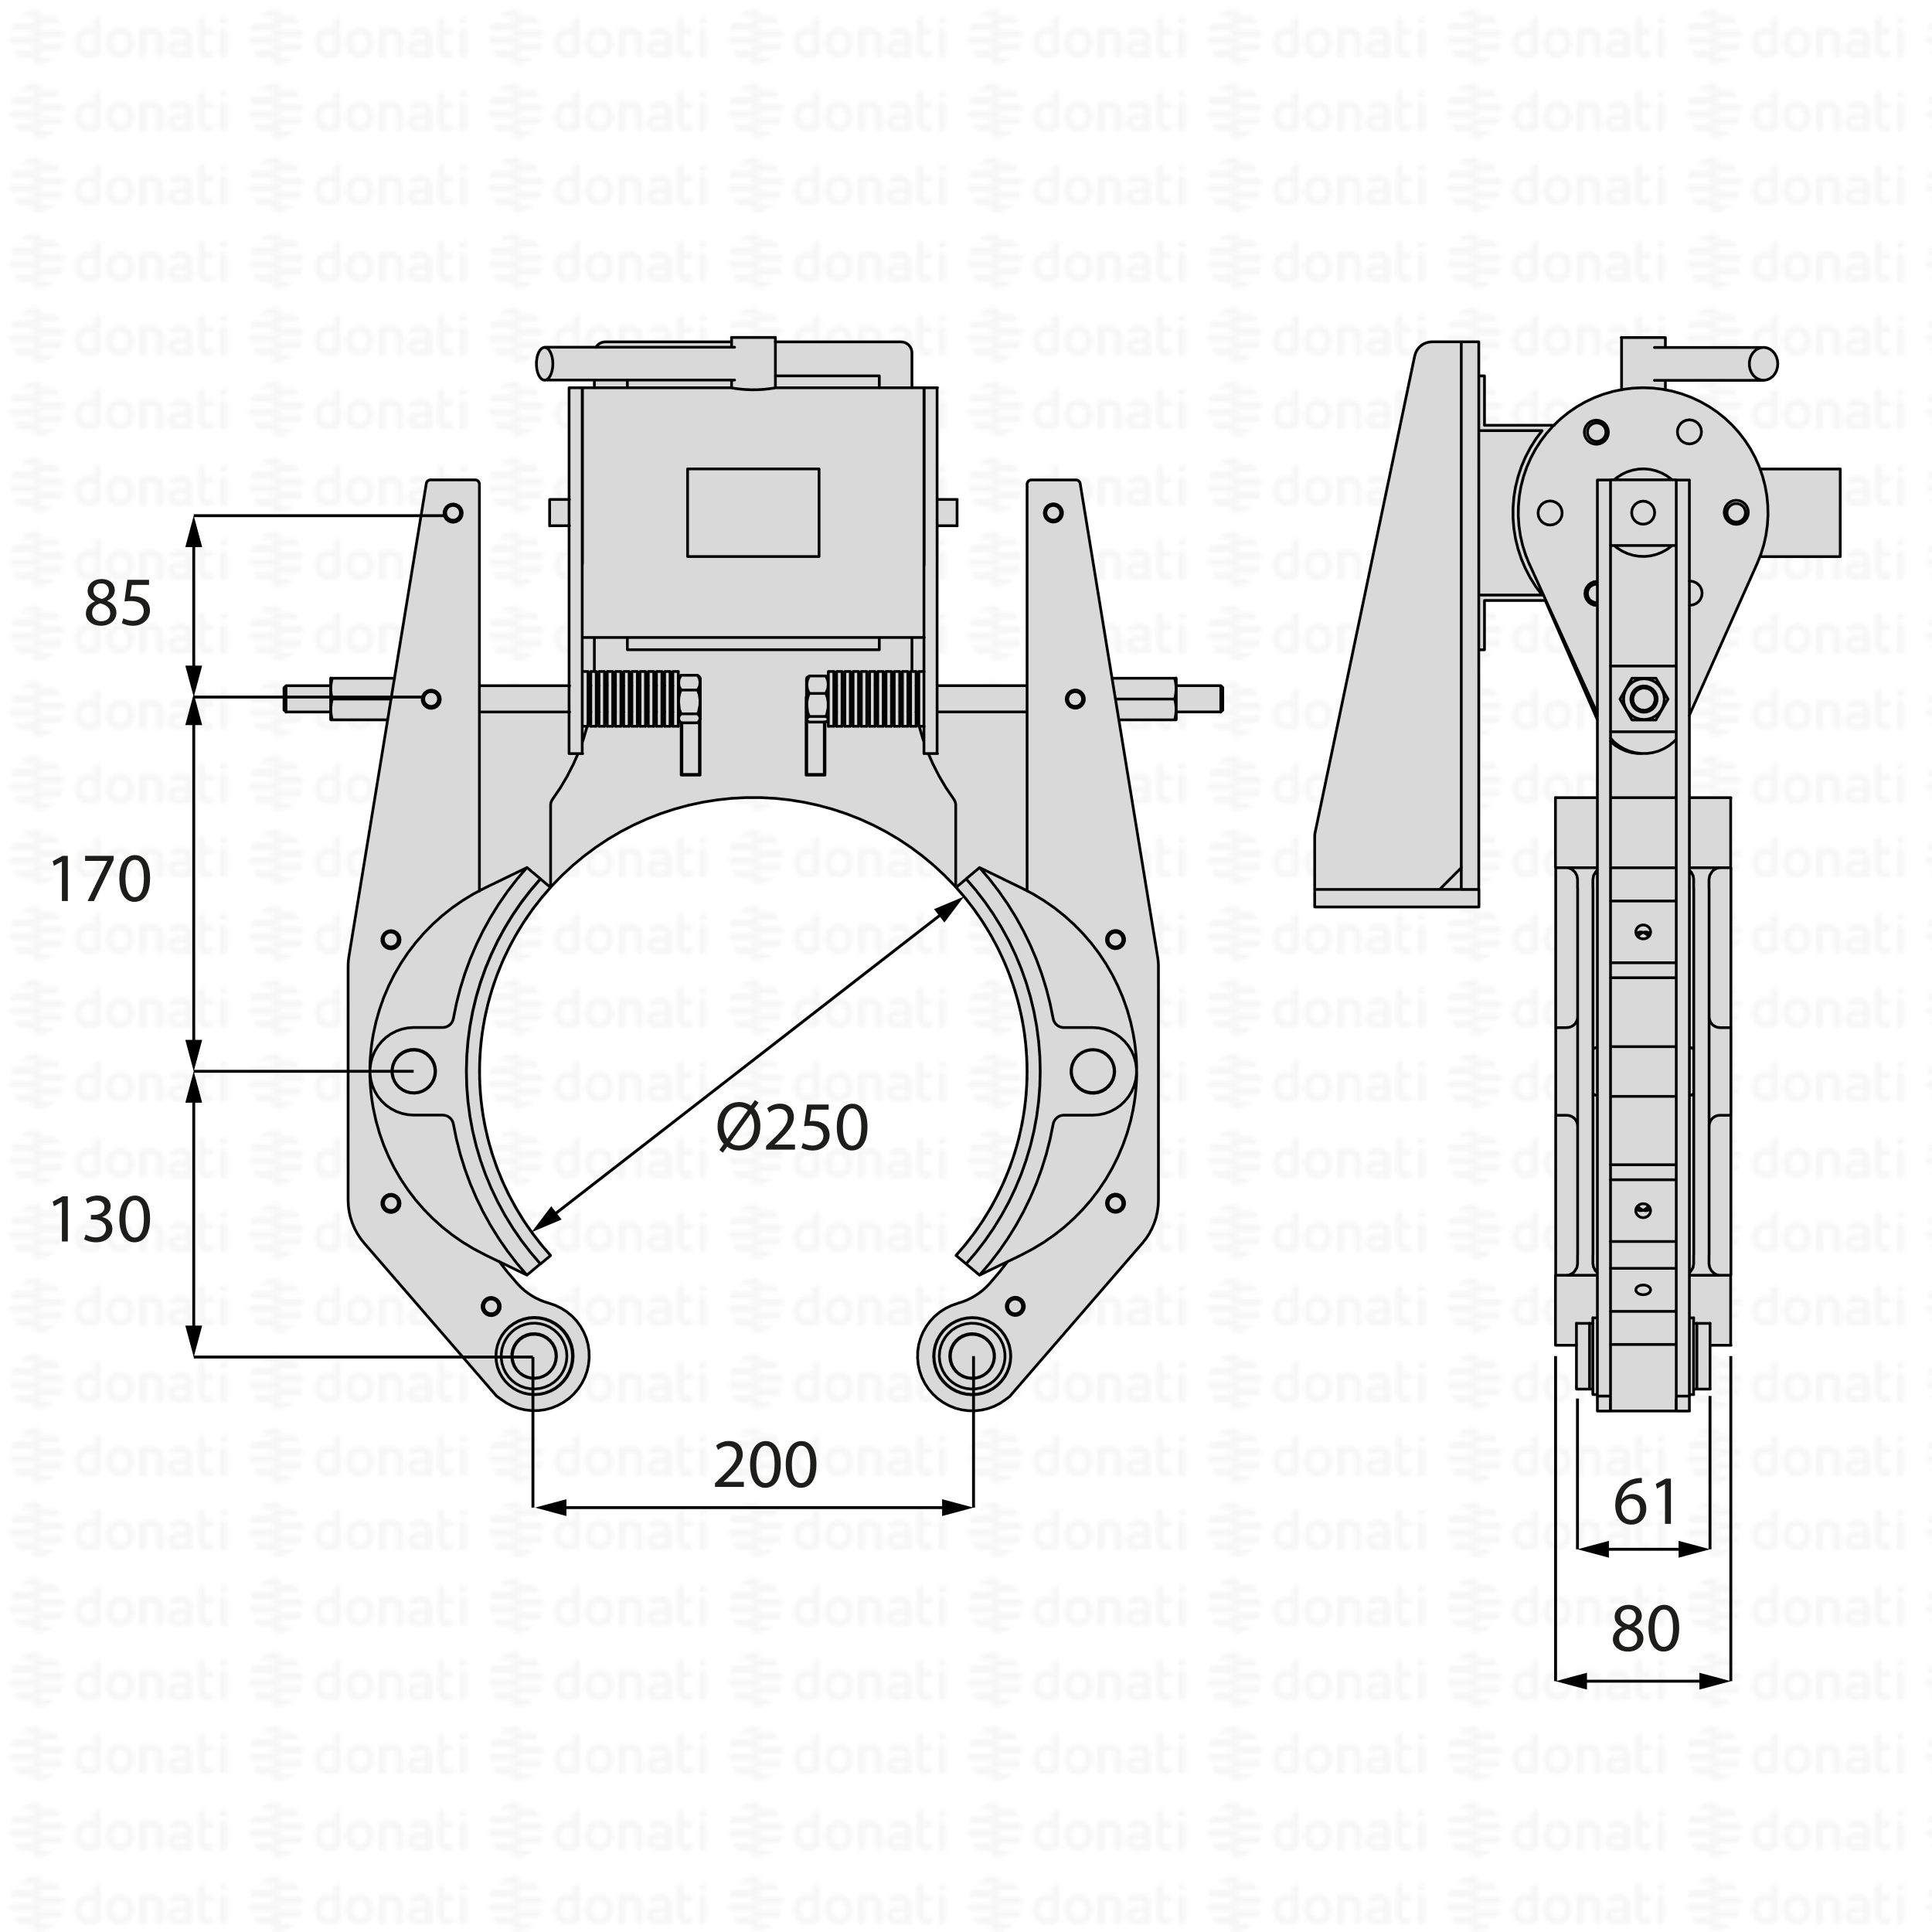
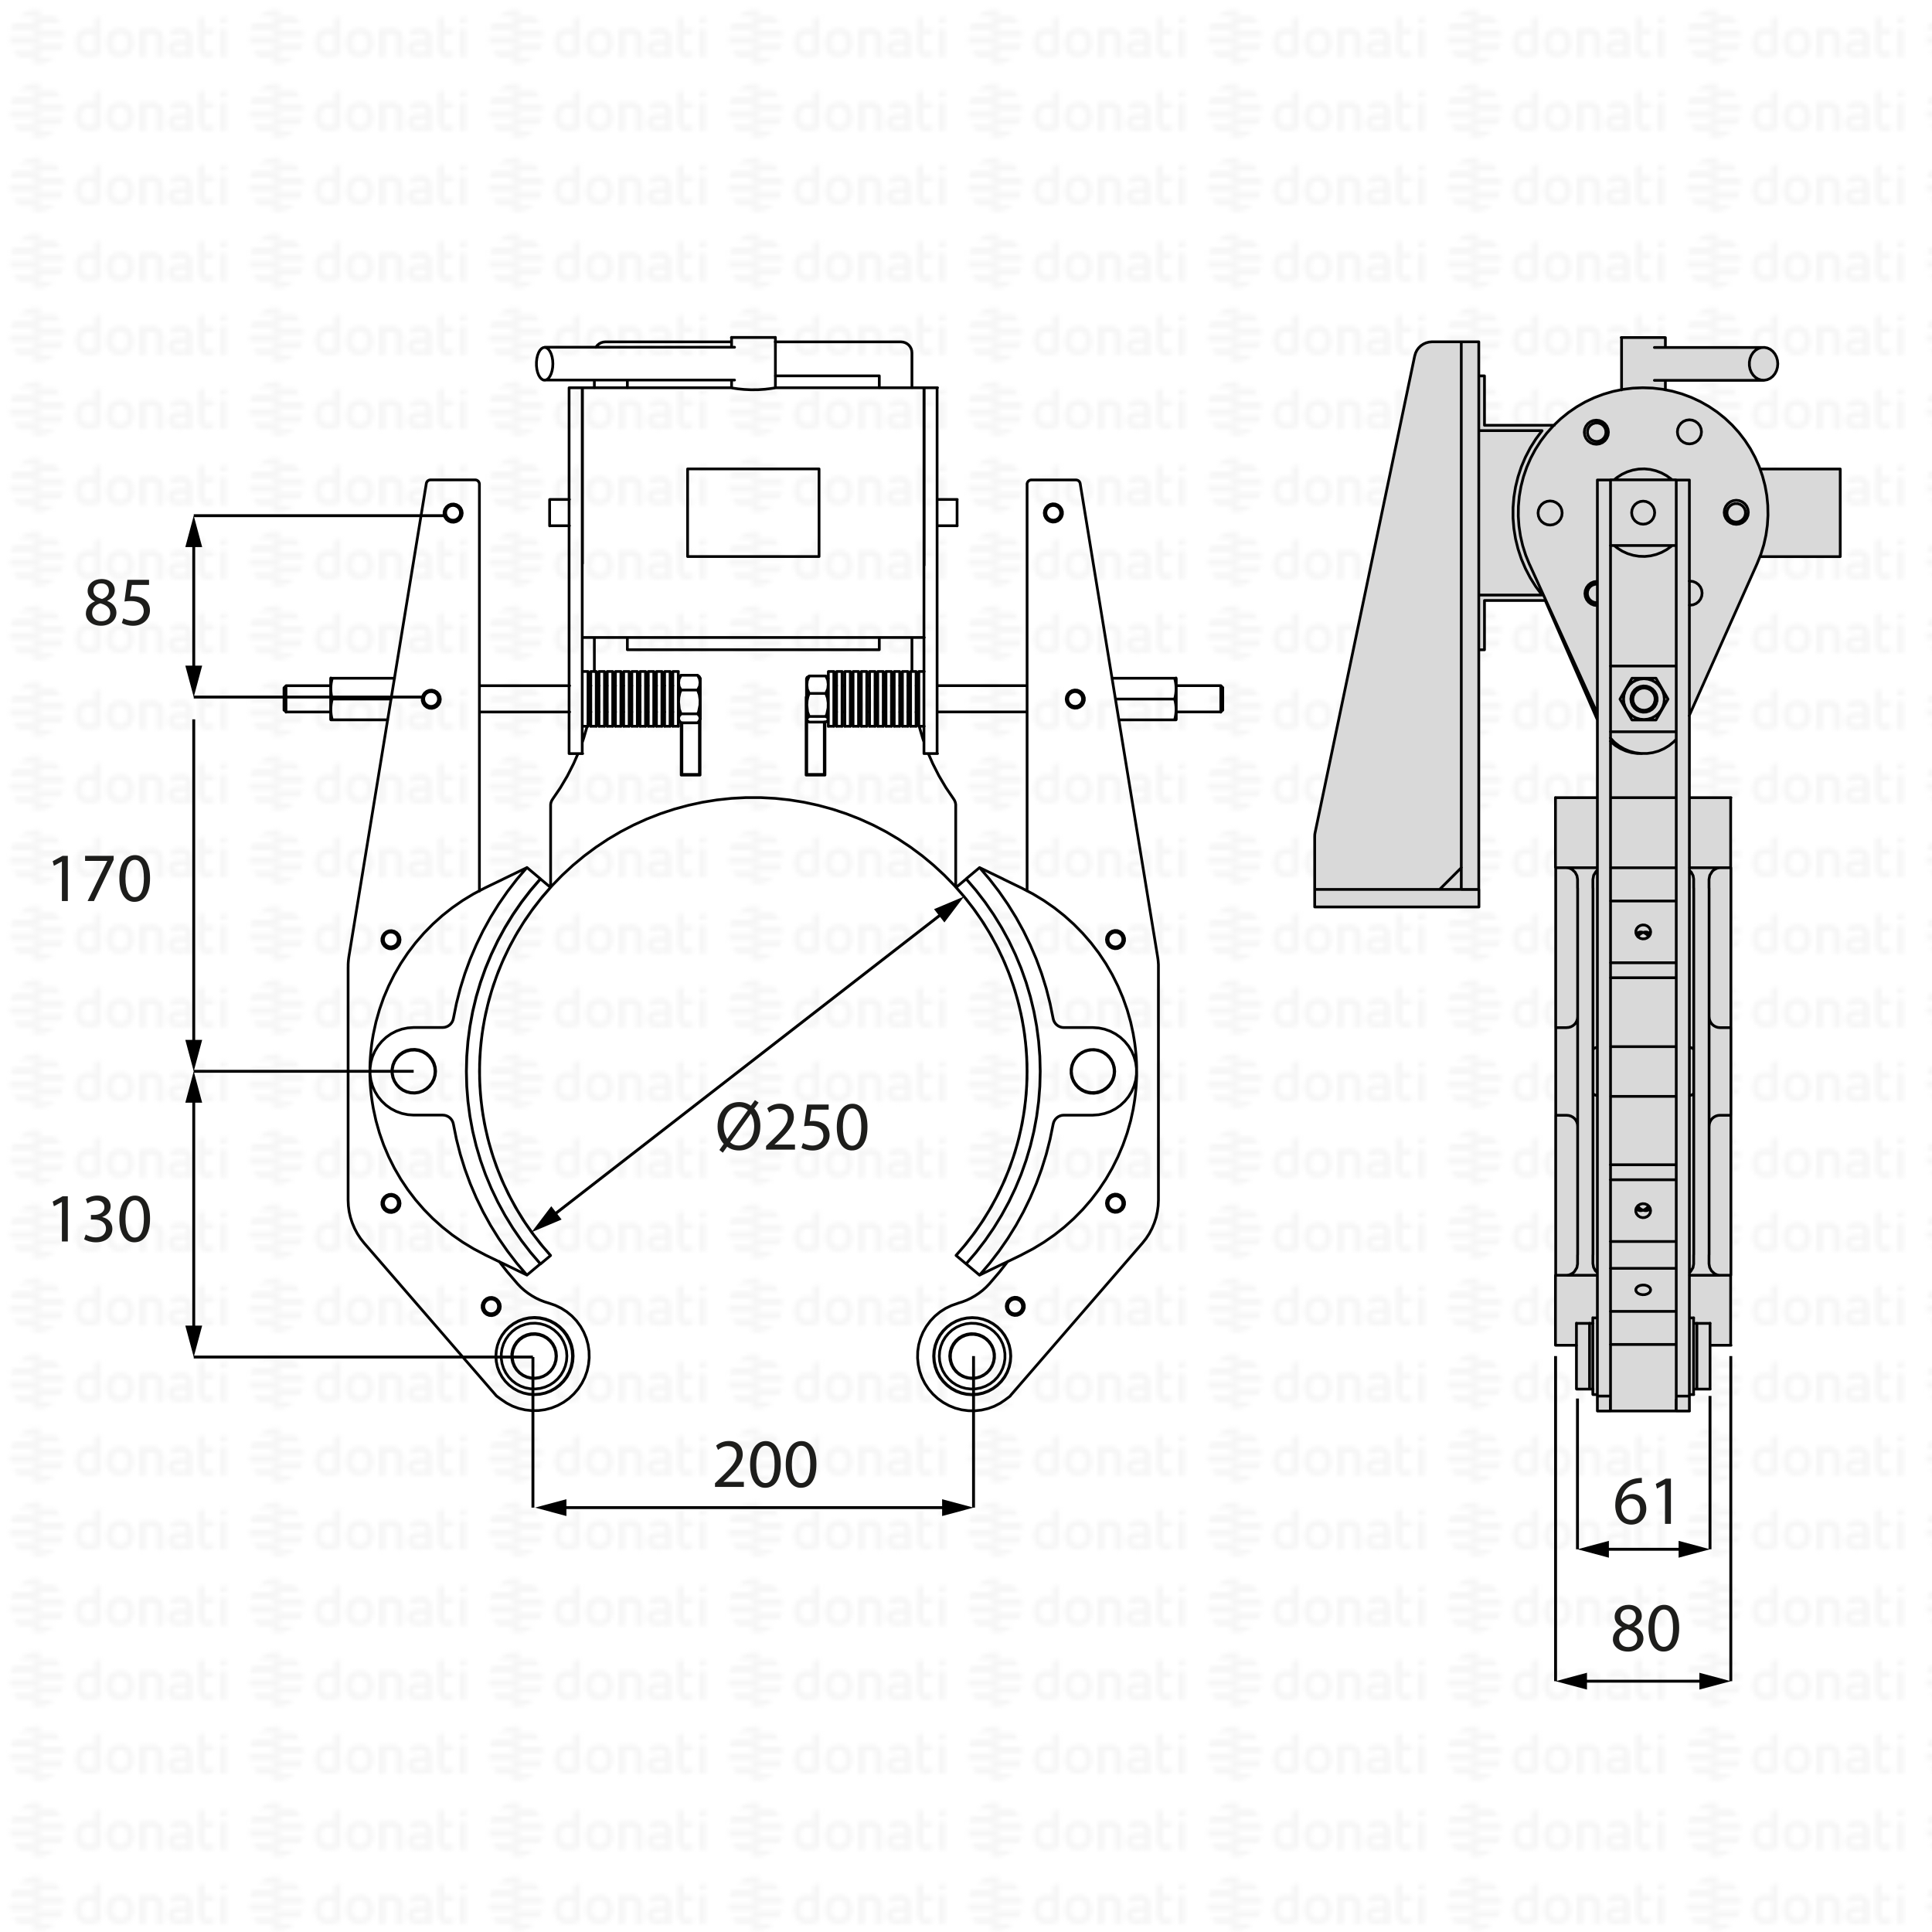
<svg xmlns="http://www.w3.org/2000/svg" viewBox="0 0 500 500">
  <defs>
    <style>.cls-1{fill:#f6f6f6;}.cls-2{fill:url(#DONATI_WATERMARK);}.cls-3{stroke:#000;stroke-miterlimit:10;stroke-width:.75px;}.cls-3,.cls-4,.cls-5{fill:none;}.cls-4{stroke:#010101;stroke-linecap:round;stroke-linejoin:round;stroke-width:.71px;}.cls-6{fill:#d9d9d9;}.cls-7{fill:#1d1d1b;}</style>
    <pattern id="DONATI_WATERMARK" x="0" y="0" width="61.14" height="57.34" patternUnits="userSpaceOnUse" viewBox="0 0 61.14 57.34">
      <g>
        <rect class="cls-5" width="61.14" height="57.34" />
        <g>
          <polygon class="cls-1" points="8.55 51.31 8.55 51.32 9.43 51.32 10.57 51.32 10.57 51.31 9.43 51.31 8.55 51.31 8.55 51.31" />
          <polygon class="cls-1" points="8.55 53.08 8.55 53.08 9.23 53.08 10.57 53.08 10.57 53.08 9.23 53.08 8.55 53.08 8.55 53.08" />
          <polygon class="cls-1" points="10.57 44.26 10.57 44.26 9.69 44.26 8.55 44.26 8.55 44.26 9.69 44.26 10.57 44.26 10.57 44.26" />
          <path class="cls-1" d="M56.95,44.21v-1.35l1.69-.32v1.67h-1.69Zm1.69,1.42v7.4h-1.7v-7.4h1.7Zm-5.63,1.49v3.43c0,.23-.04,.55,.14,.76,.17,.22,.45,.22,.69,.22s.58-.05,1.21-.2l.22-.05v1.6c-.73,.16-1.19,.23-1.57,.23-1.56,0-2.38-.9-2.38-2.59v-7.66l1.69-.32v3.08h2.28v1.51h-2.28Zm-3.19,5.91h-1.63v-.27l-.24,.06c-.36,.09-1.16,.3-1.86,.3-1.61,0-2.6-.85-2.6-2.22,0-1.08,.56-2.37,3.21-2.37h1.47v-.46c0-.76-.39-1.1-1.28-1.1-.52,0-1.22,.12-2.14,.38l-.56,.17v-1.6l.21-.06c1.03-.31,1.82-.45,2.55-.45,1.82,0,2.86,.96,2.86,2.63v2.73h0v2.25h0Zm-1.64-1.72v-1.36h-1.6c-1.25,0-1.41,.48-1.41,.9,0,.34,.11,.8,1.11,.8,.37,0,.82-.08,1.38-.21l.52-.12h0Zm-7.61,1.72v-4.7c0-.92-.4-1.31-1.35-1.31-.34,0-.68,.02-1.48,.21v5.81h-1.7v-7.43h1.64c.71-.14,1.21-.16,1.65-.16,1.88,0,2.95,1.01,2.95,2.77v4.82h-1.7Zm-5.88-3.77c0,2.37-1.39,3.85-3.63,3.85s-3.56-1.47-3.56-3.85,1.38-3.85,3.61-3.85,3.57,1.47,3.57,3.85h0Zm-1.73,0c0-1.53-.67-2.38-1.9-2.38-1.51,0-1.83,1.29-1.83,2.38s.33,2.38,1.88,2.38,1.85-1.29,1.85-2.38h0Zm-6.81,2.28c0,.65-.33,1.07-.98,1.23-1.16,.29-1.75,.32-2.26,.32-2.17,0-3.47-1.42-3.47-3.79s1.24-3.83,3.41-3.83c.45,0,.9,.08,1.61,.28v-2.88l.19-.04c.1-.02,.36-.07,.61-.12,.25-.05,.51-.1,.6-.12l.28-.06v9.01h0Zm-1.69-.19v-4.09c-.82-.2-1.17-.25-1.5-.26-1.23,0-1.83,.74-1.83,2.27s.63,2.27,1.87,2.27c.33,0,.65-.02,1.46-.2h0Zm-13.84-3.56h-2.08v-1.76h7.84c.15,.56,.22,1.16,.22,1.76h-5.99Zm.76-3.53h-2.84v-1.76h5.67c.57,.5,1.06,1.1,1.45,1.76h-4.28Zm-1.49,5.29h6.5c-.16,.63-.41,1.22-.72,1.76h-7.12v-1.76h1.34Zm0,3.53h4.34c-1,.89-2.27,1.48-3.66,1.68-.01,0-.02,0-.03,0-.01,0-.03,0-.04,0-.31,.04-.62,.07-.94,.07-.33,0-.66-.03-.98-.07h-.03v-1.69h1.34Z" />
          <path class="cls-1" d="M9.88,53.08H4.89c-.57-.5-1.06-1.1-1.44-1.76h7.12v1.76h-.68Zm0-3.53H2.72c-.14-.56-.22-1.15-.22-1.76H10.57v1.76h-.67Zm-.67-3.53H2.72c.16-.63,.41-1.22,.72-1.76h7.12v1.76h-1.34Zm0-3.53H4.89c1-.89,2.27-1.48,3.66-1.68,.01,0,.02,0,.03,0,.01,0,.03,0,.04,0,.31-.04,.62-.07,.94-.07,.33,0,.66,.03,.98,.07h.03v1.69h-1.33Z" />
        </g>
        <g>
          <polygon class="cls-1" points="8.55 32.2 8.55 32.2 9.43 32.2 10.57 32.2 10.57 32.2 9.43 32.2 8.55 32.2 8.55 32.2" />
          <polygon class="cls-1" points="8.55 33.96 8.55 33.97 9.23 33.97 10.57 33.97 10.57 33.96 9.23 33.96 8.55 33.96 8.55 33.96" />
          <polygon class="cls-1" points="10.57 25.14 10.57 25.14 9.69 25.14 8.55 25.14 8.55 25.14 9.69 25.14 10.57 25.14 10.57 25.14" />
          <path class="cls-1" d="M56.95,25.09v-1.35l1.69-.32v1.67h-1.69Zm1.69,1.42v7.4h-1.7v-7.4h1.7Zm-5.63,1.49v3.43c0,.23-.04,.55,.14,.76,.17,.22,.45,.22,.69,.22s.58-.05,1.21-.2l.22-.05v1.6c-.73,.16-1.19,.23-1.57,.23-1.56,0-2.38-.9-2.38-2.59v-7.66l1.69-.32v3.08h2.28v1.51h-2.28Zm-3.19,5.91h-1.63v-.27l-.24,.06c-.36,.09-1.16,.3-1.86,.3-1.61,0-2.6-.85-2.6-2.22,0-1.08,.56-2.37,3.21-2.37h1.47v-.46c0-.76-.39-1.1-1.28-1.1-.52,0-1.22,.12-2.14,.38l-.56,.17v-1.6l.21-.06c1.03-.31,1.82-.45,2.55-.45,1.82,0,2.86,.96,2.86,2.63v2.73h0v2.25h0Zm-1.64-1.72v-1.36h-1.6c-1.25,0-1.41,.48-1.41,.9,0,.34,.11,.8,1.11,.8,.37,0,.82-.08,1.38-.21l.52-.12h0Zm-7.61,1.72v-4.7c0-.92-.4-1.31-1.35-1.31-.34,0-.68,.02-1.48,.21v5.81h-1.7v-7.43h1.64c.71-.14,1.21-.16,1.65-.16,1.88,0,2.95,1.01,2.95,2.77v4.82h-1.7Zm-5.88-3.77c0,2.37-1.39,3.85-3.63,3.85s-3.56-1.47-3.56-3.85,1.38-3.85,3.61-3.85,3.57,1.47,3.57,3.85h0Zm-1.73,0c0-1.53-.67-2.38-1.9-2.38-1.51,0-1.83,1.29-1.83,2.38s.33,2.38,1.88,2.38,1.85-1.29,1.85-2.38h0Zm-6.81,2.28c0,.65-.33,1.07-.98,1.23-1.16,.29-1.75,.32-2.26,.32-2.17,0-3.47-1.42-3.47-3.79s1.24-3.83,3.41-3.83c.45,0,.9,.08,1.61,.28v-2.88l.19-.04c.1-.02,.36-.07,.61-.12,.25-.05,.51-.1,.6-.12l.28-.06v9.01h0Zm-1.69-.19v-4.09c-.82-.2-1.17-.25-1.5-.26-1.23,0-1.83,.74-1.83,2.27s.63,2.27,1.87,2.27c.33,0,.65-.02,1.46-.2h0Zm-13.84-3.56h-2.08v-1.76h7.84c.15,.56,.22,1.16,.22,1.76h-5.99Zm.76-3.53h-2.84v-1.76h5.67c.57,.5,1.06,1.1,1.45,1.76h-4.28Zm-1.49,5.29h6.5c-.16,.63-.41,1.22-.72,1.76h-7.12v-1.76h1.34Zm0,3.53h4.34c-1,.89-2.27,1.48-3.66,1.68-.01,0-.02,0-.03,0-.01,0-.03,0-.04,0-.31,.04-.62,.07-.94,.07-.33,0-.66-.03-.98-.07h-.03v-1.69h1.34Z" />
          <path class="cls-1" d="M9.88,33.96H4.89c-.57-.5-1.06-1.1-1.44-1.76h7.12v1.76h-.68Zm0-3.53H2.72c-.14-.56-.22-1.15-.22-1.76H10.57v1.76h-.67Zm-.67-3.53H2.72c.16-.63,.41-1.22,.72-1.76h7.12v1.76h-1.34Zm0-3.53H4.89c1-.89,2.27-1.48,3.66-1.68,.01,0,.02,0,.03,0,.01,0,.03,0,.04,0,.31-.04,.62-.07,.94-.07,.33,0,.66,.03,.98,.07h.03v1.69h-1.33Z" />
        </g>
        <g>
-           <polygon class="cls-1" points="8.55 13.09 8.55 13.09 9.43 13.09 10.57 13.09 10.57 13.09 9.43 13.09 8.55 13.09 8.55 13.09" />
          <polygon class="cls-1" points="8.55 14.85 8.55 14.85 9.23 14.85 10.57 14.85 10.57 14.85 9.23 14.85 8.55 14.85 8.55 14.85" />
          <polygon class="cls-1" points="10.57 6.03 10.57 6.03 9.69 6.03 8.55 6.03 8.55 6.03 9.69 6.03 10.57 6.03 10.57 6.03" />
          <path class="cls-1" d="M56.95,5.98v-1.35l1.69-.32v1.67h-1.69Zm1.69,1.42v7.4h-1.7V7.4h1.7Zm-5.63,1.49v3.43c0,.23-.04,.55,.14,.76,.17,.22,.45,.22,.69,.22s.58-.05,1.21-.2l.22-.05v1.6c-.73,.16-1.19,.23-1.57,.23-1.56,0-2.38-.9-2.38-2.59V4.63l1.69-.32v3.08h2.28v1.51h-2.28Zm-3.19,5.91h-1.63v-.27l-.24,.06c-.36,.09-1.16,.3-1.86,.3-1.61,0-2.6-.85-2.6-2.22,0-1.08,.56-2.37,3.21-2.37h1.47v-.46c0-.76-.39-1.1-1.28-1.1-.52,0-1.22,.12-2.14,.38l-.56,.17v-1.6l.21-.06c1.03-.31,1.82-.45,2.55-.45,1.82,0,2.86,.96,2.86,2.63v2.73h0v2.25h0Zm-1.64-1.72v-1.36h-1.6c-1.25,0-1.41,.48-1.41,.9,0,.34,.11,.8,1.11,.8,.37,0,.82-.08,1.38-.21l.52-.12h0Zm-7.61,1.72v-4.7c0-.92-.4-1.31-1.35-1.31-.34,0-.68,.02-1.48,.21v5.81h-1.7V7.37h1.64c.71-.14,1.21-.16,1.65-.16,1.88,0,2.95,1.01,2.95,2.77v4.82h-1.7Zm-5.88-3.77c0,2.37-1.39,3.85-3.63,3.85s-3.56-1.47-3.56-3.85,1.38-3.85,3.61-3.85,3.57,1.47,3.57,3.85h0Zm-1.73,0c0-1.53-.67-2.38-1.9-2.38-1.51,0-1.83,1.29-1.83,2.38s.33,2.38,1.88,2.38,1.85-1.29,1.85-2.38h0Zm-6.81,2.28c0,.65-.33,1.07-.98,1.23-1.16,.29-1.75,.32-2.26,.32-2.17,0-3.47-1.42-3.47-3.79s1.24-3.83,3.41-3.83c.45,0,.9,.08,1.61,.28v-2.88l.19-.04c.1-.02,.36-.07,.61-.12,.25-.05,.51-.1,.6-.12l.28-.06V13.31h0Zm-1.69-.19v-4.09c-.82-.2-1.17-.25-1.5-.26-1.23,0-1.83,.74-1.83,2.27s.63,2.27,1.87,2.27c.33,0,.65-.02,1.46-.2h0Zm-13.84-3.56h-2.08v-1.76h7.84c.15,.56,.22,1.16,.22,1.76h-5.99Zm.76-3.53h-2.84v-1.76h5.67c.57,.5,1.06,1.1,1.45,1.76h-4.28Zm-1.49,5.29h6.5c-.16,.63-.41,1.22-.72,1.76h-7.12v-1.76h1.34Zm0,3.53h4.34c-1,.89-2.27,1.48-3.66,1.68-.01,0-.02,0-.03,0-.01,0-.03,0-.04,0-.31,.04-.62,.07-.94,.07-.33,0-.66-.03-.98-.07h-.03v-1.69h1.34Z" />
          <path class="cls-1" d="M9.88,14.85H4.89c-.57-.5-1.06-1.1-1.44-1.76h7.12v1.76h-.68Zm0-3.53H2.72c-.14-.56-.22-1.15-.22-1.76H10.57v1.76h-.67Zm-.67-3.53H2.72c.16-.63,.41-1.22,.72-1.76h7.12v1.76h-1.34Zm0-3.53H4.89c1-.89,2.27-1.48,3.66-1.68,.01,0,.02,0,.03,0,.01,0,.03,0,.04,0,.31-.04,.62-.07,.94-.07,.33,0,.66,.03,.98,.07h.03v1.69h-1.33Z" />
        </g>
      </g>
    </pattern>
  </defs>
  <g id="WATERMARK">
    <rect class="cls-2" width="500" height="500" />
  </g>
  <g id="ILLUSTRAZIONE">
-     <path class="cls-6" d="M138.82,93.67s-.84-2.48,.92-3.06l1.76-.58,9.22-.16h3.5l.88-.94,1.17-.81,3.16,.33h29.84l.07-.82,10.84-.31,.43,.9,32.6,.23,1.08,.22,1.18,.93,.57,.89v9.55l.19,.32h6.33v28.91l5.1,.11v6.46l-4.66,.24-.44,41.38h23.24l.02-52.38,.48-.72,2.75-.19,9.58,.02,1.15,1.12,8.01,50.27,16.48-.1s-.29,1.98,.07,1.98h11.54v6.53l-11.54,.27v1.78l-14.79,.21,7.56,46.21,2.63,16.45,.06,58.69-.07,4.51-.66,3.35-1.2,2.96-2.22,3.3-4.65,5.06-29.58,34.49-3.49,2.34-3.94,1.31-3.99,.09-2.82-.6-2.81-.99-1.36-1.24-2.89-2.74-1.29-2.45-1.37-3.07s-.05-4.3,0-4.5,.74-3.91,.74-3.91l2.37-3.66,2.18-2.27,1.93-1.14,1.63-.69,2.13-.69,3.51-1.51,4.35-3.3s1.58-2.36,1.73-2.51,2.08-2.97,2.08-2.97l-6.54,3.16-6.16-4.84s5.82-7.37,5.97-7.71,5.69-9.84,5.69-9.84l3.95-10.73,2.13-9.94s.59-11.72,.59-11.87-.88-9.1-.88-9.1l-2.58-11.03-4.76-10.84-6.27-9.98-6.65-7.34-7.21-6.17-7.13-4.7-8.12-4.02-9.74-3.24-13.76-2.18-7.18,.08-7.63,.79-8.67,1.93-8.15,2.91-6.38,2.95-4.96,3.21-6.1,4.55-4.64,4.21-2.91,3.07-3.11,3.76-6.6,9.64-4.23,10.24-2.04,6.85-1.6,9.4-.4,7.97,.4,6.81,1.4,8.26,2.23,7.7,3.46,8.22,1.82,3.41,4.43,6.81,4.17,5.15,.33,.66-5.54,4.99h-.99l-5.24-2.92-.79-.28,.44,1.11,2.04,2.49,3.09,3.32s1.79,1.72,3.9,2.55,5.04,1.64,6.52,2.71,4.88,3.88,5.4,6.18,1.27,2.46,1.26,4.09-.12,4.94-.93,6.71-2.72,5.85-6.18,7.27-9.6,2.8-13.09,.54-3.95-2.68-4.13-2.88l-7.63-8.81-22.68-26.2s-3.76-4.32-4.2-4.92-3.23-5.73-3.37-8.04-.4-13.26-.4-13.26l.27-50.04,1.32-8.82,8.91-54.63-14.77-.1v-1.78h-11.79l.25-6.8,11.47,.02,.11-2.01,16.26-.02,.25-.69,5.73-34.29,2.56-15.55s.15-.78,.51-.76,12.07,.05,12.07,.05l.92,.42,.12,1.21,.1,51.63,23.04-.1,.05-41.54-4.95,.2v-6.93l4.9,.1,.2-28.98,6.43-.05,.09-1.82h-12.55l-1.28-.45s-.77-1.29-.95-2.05-.24-2.21-.24-2.21Z" />
    <path class="cls-4" d="M243.3,345.57l.85-1.13,1-1,1.14-.85,1.24-.67,1.33-.49,1.38-.3,1.41-.1,1.41,.1,1.38,.31,1.32,.5,1.24,.68,1.13,.85,1,1,.85,1.14,.68,1.24,.49,1.33,.3,1.38,.1,1.41-.1,1.41-.31,1.38-.5,1.33-.68,1.24-.85,1.13-1,1-1.13,.85-1.24,.68-1.33,.49-1.38,.3-1.41,.1-1.41-.11-1.38-.3-1.32-.5-1.24-.68-1.13-.85-1-1-.85-1.14-.68-1.24-.49-1.33-.3-1.38-.1-1.41,.1-1.41,.3-1.38,.5-1.32,.68-1.24m-96.72,0l-.85-1.13-1-1-1.14-.85-1.24-.67-1.33-.49-1.38-.3-1.41-.1-1.41,.1-1.38,.31-1.32,.5-1.24,.68-1.13,.85-1,1-.85,1.14-.68,1.24-.49,1.33-.3,1.38-.1,1.41,.1,1.41,.3,1.38,.5,1.33,.68,1.24,.85,1.13,1,1,1.14,.85,1.24,.68,1.33,.49,1.38,.3,1.41,.1,1.41-.11,1.38-.3,1.32-.5,1.24-.68,1.13-.85,1-1,.85-1.14,.68-1.24,.49-1.33,.3-1.38,.1-1.41-.1-1.41-.31-1.38-.5-1.32-.68-1.24m110.72,5.48l-.08-1.07-.29-1.04-.48-.97-.65-.86-.8-.72-.92-.55-1.01-.37-1.06-.17-1.08,.03-1.05,.24-.99,.43-.89,.61-.76,.77-.6,.9-.42,.99-.22,1.05-.02,1.08,.19,1.06,.38,1.01,.57,.92,.73,.79,.87,.64,.97,.46,1.04,.27,1.07,.07,1.07-.13,1.02-.34,.94-.52,.83-.69,.68-.84,.51-.95,.32-1.03,.12-1.07m-113.38-.1l-.1-1.07-.3-1.03-.49-.96-.67-.85-.81-.71-.93-.54-1.02-.35-1.07-.15-1.08,.05-1.05,.25-.98,.45-.88,.62-.74,.78-.58,.91-.4,1-.2,1.06v1.08l.2,1.06,.4,1,.58,.91,.74,.78,.88,.62,.98,.45,1.05,.25,1.08,.05,1.07-.15,1.02-.35,.93-.54,.81-.71,.67-.85,.49-.96,.3-1.03,.1-1.07m128.69-216.34l-.63-.11-.56-.3-.43-.47-.26-.58-.05-.63,.15-.61,.35-.53,.5-.39,.6-.21h.64l.6,.21,.5,.39,.35,.53,.16,.61-.05,.63-.26,.58-.43,.47-.56,.3-.62,.11m-155.34-3.86l.63,.11,.56,.3,.43,.47,.25,.58,.05,.63-.16,.62-.35,.53-.5,.39-.6,.21h-.63l-.6-.21-.5-.39-.35-.53-.16-.62,.05-.63,.25-.58,.43-.47,.56-.3,.63-.11m161.01,52.04l-.63-.1-.56-.3-.43-.47-.26-.58-.05-.63,.16-.61,.35-.53,.5-.39,.6-.21h.63l.6,.21,.5,.39,.35,.53,.16,.61-.05,.63-.25,.58-.43,.47-.56,.3-.63,.1m-166.68-3.85l.63,.1,.56,.3,.43,.47,.25,.58,.05,.63-.16,.62-.35,.53-.5,.39-.6,.21h-.63l-.6-.21-.5-.39-.35-.53-.16-.62,.05-.63,.26-.58,.43-.47,.56-.3,.63-.1m176.44,134.24l-.55-.31-.42-.48-.24-.59-.04-.63,.17-.61,.36-.52,.51-.38,.6-.2h.63l.6,.23,.49,.4,.34,.54,.14,.62-.06,.63-.27,.58-.44,.46-.56,.29-.63,.09-.62-.12m1.32-68.25l-.62,.12-.63-.09-.56-.29-.44-.46-.27-.58-.06-.63,.14-.62,.34-.54,.49-.4,.6-.22h.63l.6,.18,.51,.38,.36,.52,.17,.61-.04,.63-.24,.59-.42,.47-.55,.31m-160.79,91.89l.33,.54,.14,.62-.07,.63-.27,.57-.44,.45-.57,.29-.63,.08-.62-.12-.55-.32-.41-.48-.24-.59-.03-.63,.18-.61,.36-.52,.51-.37,.61-.19,.63,.02,.59,.23,.49,.4m-28.05-27.27l.62-.12,.63,.09,.56,.29,.44,.46,.27,.58,.06,.63-.15,.62-.34,.54-.49,.4-.6,.22h-.63l-.6-.18-.51-.38-.36-.52-.17-.61,.04-.63,.24-.59,.42-.48,.55-.31m1.32-68.25l.55,.31,.42,.48,.24,.59,.04,.63-.17,.61-.36,.52-.51,.38-.6,.2h-.64l-.6-.23-.49-.4-.34-.54-.14-.62,.06-.63,.26-.58,.44-.46,.56-.29,.63-.09,.62,.12m162.38,98.04l-.49,.41-.59,.22-.63,.02-.61-.19-.51-.38-.36-.52-.17-.61,.03-.63,.24-.59,.42-.48,.55-.32,.62-.12,.63,.09,.57,.29,.44,.45,.27,.57,.07,.63-.14,.62-.33,.54m-21.09,11.6l.1-1.3,.3-1.27,.49-1.21,.67-1.12,.83-1,.97-.87,1.09-.71,1.19-.53,1.26-.35,1.29-.15,1.3,.05,1.28,.25,1.23,.44,1.14,.62,1.03,.79,.9,.94,.75,1.07,.58,1.17,.39,1.24,.2,1.29v1.3l-.2,1.29-.39,1.24-.58,1.17-.75,1.07-.9,.94-1.03,.79-1.14,.62-1.23,.44-1.28,.25-1.3,.05-1.29-.15-1.26-.35-1.19-.53-1.09-.71-.97-.87-.83-1.01-.67-1.12-.49-1.21-.3-1.27-.1-1.3m2.69,0l.11-1.1,.31-1.06,.51-.98,.68-.87,.83-.72,.96-.55,1.04-.36,1.09-.16,1.1,.05,1.07,.26,1.01,.46,.9,.64,.76,.8,.6,.93,.41,1.03,.21,1.08v1.1l-.21,1.08-.41,1.03-.6,.93-.76,.8-.9,.64-1.01,.46-1.07,.26-1.1,.05-1.09-.16-1.04-.36-.96-.55-.83-.72-.68-.87-.51-.98-.31-1.06-.11-1.1m-99.07,0l-.1-1.3-.3-1.27-.49-1.21-.66-1.12-.83-1-.97-.87-1.09-.71-1.19-.53-1.26-.35-1.29-.15-1.3,.05-1.28,.25-1.23,.44-1.14,.62-1.03,.79-.9,.94-.75,1.07-.58,1.17-.39,1.24-.2,1.29v1.3l.2,1.29,.39,1.24,.58,1.17,.75,1.07,.9,.94,1.03,.79,1.14,.62,1.23,.44,1.28,.25,1.3,.05,1.29-.15,1.26-.35,1.19-.53,1.09-.71,.97-.87,.83-1.01,.66-1.12,.49-1.21,.3-1.27,.1-1.3m-2.69,0l-.1-1.1-.31-1.06-.51-.98-.68-.87-.83-.72-.96-.55-1.04-.36-1.09-.16-1.1,.05-1.07,.26-1,.46-.9,.64-.76,.8-.6,.93-.41,1.03-.21,1.08v1.1l.21,1.08,.41,1.03,.6,.93,.76,.8,.9,.64,1,.46,1.07,.26,1.1,.05,1.09-.16,1.04-.36,.96-.55,.83-.72,.68-.87,.51-.98,.31-1.06,.1-1.1m64.77-150.35v-.17m4.54,.17v-.17m-4.54-13.98v13.98m4.54,0v-13.6m-4.54,13.6h4.54m-32.32,.17v-.17m-4.54,.17v-.17m4.54,0v-14.04m-4.54,.64v13.4m0,0h4.54m-33.73-12.1v6.71m3.4-6.71v6.71m-3.4-49.18v42.47m3.4-42.47v42.47m-3.4-87.96v45.49m3.4-45.49v45.49m88.44,49.18v-6.55m3.4,6.55v-6.55m-3.4,0v-42.17m3.4,42.17v-42.17m-3.4,0v-45.95h0m3.4,45.95v-45.95h0m-61.37,80.05h.03m0,0v20.18m0,0h-4.88m0,0v-13.57m32.32-6.61h.03m4.85,6.41v13.77m0,0h-4.88m0,0v-20.18m38.72,49.17v-21.14m0,0v-.22l-.04-.22-.04-.22-.06-.21-.08-.21-.09-.2-.11-.19-.12-.18m-10.8-33v-.28m1.7,13.78l-.67-3.01m2.09,7.77l-.35-1.05-.89-3.04m8.93,18.83l-2-2.94-1.81-3.06-1.61-3.17-1.13-2.57m-4.25-30.04v8.5m0-82.2v9.07m0-9.07l-.05-.55-.16-.53-.26-.49-.35-.43-.43-.35-.49-.26-.53-.16-.55-.06m-43.94,0h-32.6m76.54,0h-32.6m-43.94,0l-.55,.06-.53,.16-.49,.26-.43,.35-.35,.43-.1,.16m-.38,10.49v-1.98m0,75.12v-8.5m-4.25,30.05l-1.13,2.57-1.61,3.17-1.81,3.06-2,2.94m8.93-18.83l-.89,3.04-.35,1.05m2.09-7.77l-.67,3.01m1.7-13.78v.28m-10.8,33l-.12,.18-.11,.19-.09,.2-.08,.21-.06,.21-.04,.22-.03,.22v.22m0,0v21.14m104.92,95.29h0l2.08-2.39,2.33-2.97,2.17-3.09,2-3.2,1.83-3.3,1.65-3.39,1.47-3.48,1.28-3.55,1.09-3.61,.89-3.67,.7-3.71,.5-3.74,.3-3.76,.1-3.77m0,0l-.1-3.77-.3-3.76-.5-3.74-.7-3.71-.89-3.67-1.09-3.61-1.28-3.55-1.47-3.48-1.65-3.39-1.83-3.3-2-3.2-2.17-3.09-2.33-2.97-2.49-2.84-2.63-2.7-2.77-2.56-2.9-2.41-3.03-2.25-3.14-2.09-3.25-1.92-3.35-1.74-3.44-1.56-3.51-1.37-3.58-1.18-3.64-.99-3.69-.8-3.72-.6-3.75-.4-3.77-.2h-3.77l-3.77,.2-3.75,.4-3.73,.6-3.69,.8-3.64,.99-3.58,1.18-3.51,1.37-3.44,1.56-3.35,1.74-3.25,1.92-3.14,2.09-3.03,2.25-2.9,2.41-2.77,2.56-2.63,2.7-2.49,2.84-2.33,2.97-2.17,3.09-2,3.2-1.83,3.3-1.65,3.39-1.47,3.48-1.28,3.55-1.09,3.61-.89,3.67-.7,3.71-.5,3.74-.3,3.76-.1,3.77,.1,3.77,.3,3.76,.5,3.74,.7,3.71,.89,3.67,1.09,3.61,1.28,3.55,1.47,3.48,1.65,3.39,1.83,3.3,2,3.2,2.17,3.09,2.33,2.97,2.08,2.39h0m.6-230.74l-.05-.91-.15-.87-.24-.79-.32-.67-.38-.52-.43-.34-.45-.15-.46,.05-.44,.25-.41,.43-.35,.6-.28,.73-.19,.83-.1,.9v.92l.1,.9,.19,.83,.28,.73,.35,.59,.41,.43,.44,.25,.46,.05,.45-.15,.43-.34,.38-.52,.32-.67,.24-.79,.15-.87,.05-.91m104.61,35.15v6.8m-105.45-6.8v6.8m47.05-48.76h11.34m38.55,13.04v45.95m-88.44-45.95v45.49m49.89-45.49l-.31,.05-.9,.14-1.41,.17-1.77,.12-1.89,.02-1.8-.09-1.54-.15-1.12-.16-.55-.09h.03m22.6,20.97h-34.02m34.02,22.68v-22.68m-34.02,0v22.68m0,0h34.02m15.59-43.65v-3.12m-65.2,3.12v-1.98m38.27-1.13h26.93m0,70.87v-3.12m-65.2,3.12v-3.12m0,3.12h65.2m-154.06,15.65h0v-2.49m0,0v-3.29h0m.51-.52v3.88m0,0v2.93m102.23,2.76h4.28m-4.28-2.33h4.28m-4.28-9.99l-.31,.35m.31,11.97l-.49-.56-.13-.56,.11-.58,.52-.62m0,0l-.44-1.21-.19-1.87,.07-1.17,.24-1.14,.32-.77m0-3.83h4.28m-4.28,3.83l-.49-.93-.13-.92,.11-.95,.52-1.03m0,3.83h4.28m.69,7.58h0v-4.52m0,0v-5.98m-.69-.91l.49,.93,.14,.92-.11,.95-.52,1.03m0,0l.43,1.17,.19,1.35-.02,1.36-.33,1.67-.27,.61m0,0l.49,.56,.14,.56-.11,.58-.52,.62m.29-11.97l-.29-.35m135.4,9.56v-6.8m.51,.51h0v5.78h0m-102.74,3.08h-4.28m4.28-1.45h-4.28m4.81-10.05v-.04l-.53-.39m0,4.51l.43,1.14,.19,1.3-.02,1.32-.33,1.61-.27,.59m0,0l.49,.35,.13,.35-.11,.36-.52,.39m-4.98-11.21v10.5m.7-11.21l-.49,.35-.03,.08m.52,11.5l-.49-.35-.13-.35,.11-.36,.52-.39m0,0l-.44-1.17-.19-1.81,.07-1.13,.24-1.11,.32-.75m0,0l-.49-1.09-.13-1.09,.11-1.12,.52-1.21m4.28,4.51h-4.28m4.28-4.51l.49,1.09,.13,1.09-.11,1.12-.52,1.21m0-4.51h-4.28m94.56,.58h-16.13m16.13,5.39h-15.25m15.25,5.39h-14.37m14.79-10.67v10.56m-.42-10.67l.16,.66,.12,.67,.07,.68,.02,.68-.02,.68-.07,.68-.12,.67-.16,.67m0,0l.16,.66,.12,.67,.07,.68,.02,.68-.02,.68-.07,.68-.12,.67-.16,.66m0,0h.37m0-10.77h-.37m-203.63,10.77h-14.37m16.13-10.77h-16.13m15.25,5.39h-15.25m-.42-5.28v10.56m.42-5.28l-.16-.66-.12-.67-.07-.68-.02-.68,.02-.68,.07-.68,.12-.67,.16-.67m0,0h-.37m0,10.77h.37m0,0l-.16-.66-.12-.67-.07-.68-.02-.68,.02-.68,.07-.68,.12-.67,.16-.66m151.8,7.08h0v-7.16m0,0v-7.01h0m-85.61,0v14.17m83.48,0h0v-7.16m0,0v-7.01h0m1.42,14.17h0v-7.16m0,0v-7.01h0m-84.19,0v14.17m1.42-14.17v14.17m79.23,0h0v-7.16m0,0v-7.01h0m1.42,14.17h0v-7.16m0,0v-7.01h0m-79.94,0v14.17m1.42-14.17v14.17m74.98,0h0v-7.16m0,0v-7.01h0m1.42,14.17h0v-7.16m0,0v-7.01h0m-74.27,0v14.17m-1.42-14.17v14.17m73.56,0h0v-7.16m0,0v-7.01h0m-1.42,14.17h0v-7.16m0,0v-7.01h0m-70.02,0v14.17m1.42-14.17v14.17m66.47,0h0v-7.16m0,0v-7.01h0m1.42,14.17h0v-7.16m0,0v-7.01h0m-67.18,0v14.17m1.42-14.17v14.17m63.64,0h0v-7.16m0,0v-7.01h0m-1.42,14.17h0v-7.16m0,0v-7.01h0m-60.1,0v14.17m-1.42-14.17v14.17m60.8,0h0v-7.16m0,0v-7.01h0m-1.42,14.17h0v-7.16m0,0v-7.01h0m-57.26,0v14.17m1.42-14.17v14.17m2.13-14.17v14.17m-1.42-14.17v14.17m54.42,0h0v-7.16m0,0v-7.01h0m-1.42,14.17h0v-7.16m0,0v-7.01h0m-.71,14.17h0v-7.16m0,0v-7.01h0m-1.42,14.17h0v-7.16m0,0v-7.01h0m-47.34,0v14.17m-1.42-14.17v14.17m3.54-14.17v14.17m-1.42-14.17v14.17m44.5,0h0v-7.16m0,0v-7.01h0m1.42,14.17h0v-7.16m0,0v-7.01h0m-2.13,14.17h0v-7.16m0,0v-7.01h0m-1.42,14.17h0v-7.16m0,0v-7.01h0m-38.83,0v14.17m-1.42-14.17v14.17m75.92,139.1l2.54-2.96,2.38-3.09,2.21-3.21,2.04-3.32,1.87-3.43,1.68-3.52,1.5-3.6,1.3-3.68,1.11-3.74,.91-3.79,.71-3.83,.51-3.87,.31-3.89,.1-3.9-.1-3.9-.31-3.89-.51-3.87-.71-3.83-.91-3.79-1.11-3.74-1.3-3.67-1.5-3.6-1.68-3.52-1.87-3.42-2.04-3.32-2.21-3.21-2.38-3.09-2.54-2.96m-2.61,2.19l2.52,2.93,2.36,3.07,2.19,3.19,2.01,3.31,1.82,3.41,1.64,3.51,1.44,3.59,1.24,3.66,1.04,3.73,.84,3.78,.63,3.82,.42,3.85,.21,3.86v3.87l-.21,3.86-.42,3.85-.63,3.82-.84,3.78-1.04,3.72-1.24,3.66-1.44,3.59-1.64,3.5-1.82,3.41-2.01,3.31-2.19,3.19-2.36,3.07-2.52,2.93m2.61-97.44l-2.61,2.19m0,95.25l2.61,2.19m-110.17-99.62l-2.54,2.96-2.38,3.09-2.21,3.21-2.04,3.32-1.86,3.42-1.68,3.52-1.5,3.6-1.3,3.67-1.11,3.74-.91,3.79-.71,3.83-.51,3.87-.31,3.89-.1,3.9,.1,3.9,.31,3.89,.51,3.87,.71,3.83,.91,3.79,1.11,3.74,1.3,3.68,1.5,3.6,1.68,3.52,1.86,3.43,2.04,3.32,2.21,3.21,2.38,3.09,2.54,2.96m0,0l2.61-2.19m0,0l-2.52-2.93-2.36-3.07-2.19-3.19-2.01-3.31-1.82-3.41-1.64-3.5-1.44-3.59-1.24-3.66-1.04-3.72-.84-3.78-.63-3.82-.42-3.85-.21-3.86v-3.87l.21-3.86,.42-3.85,.63-3.82,.84-3.78,1.04-3.73,1.24-3.66,1.44-3.59,1.64-3.51,1.82-3.41,2.01-3.31,2.19-3.19,2.36-3.07,2.52-2.93m0,0l-2.61-2.19m119.82,.07l4.72,2.28m0,0l2.92,1.53,2.82,1.71,2.71,1.88,2.59,2.05,2.45,2.2,2.31,2.35,2.16,2.49,2,2.62,1.83,2.74,1.65,2.85,1.47,2.95,1.29,3.03,1.1,3.11,.9,3.17,.7,3.22m-28.89,57.02l-4.72,2.28m33.61-40.19l-.7,3.22-.9,3.17-1.1,3.11-1.29,3.03-1.47,2.95-1.65,2.85-1.83,2.74-2,2.62-2.16,2.49-2.31,2.35-2.45,2.2-2.59,2.05-2.71,1.88-2.82,1.71-2.92,1.53m29.76-47.46v1.2l-.05,1.2-.07,1.2-.1,1.2-.12,1.2-.15,1.19-.18,1.19-.21,1.18m0-19.12l.21,1.18,.18,1.19,.15,1.19,.12,1.2,.1,1.2,.07,1.2,.04,1.2v1.2m-40.64-52.73l.07,.03,.23,.11,.58,.28,1.53,.74,1.86,.9,1.9,.92m0,99.49l-2.17,1.05-2.09,1.01-.79,.38-.85,.41-.2,.1-.08,.04m0,0l2.6-3.04,2.44-3.17,2.28-3.29,2.11-3.4,1.93-3.5,1.75-3.6,1.57-3.68,1.38-3.76,1.19-3.82,.99-3.88,.8-3.92m0,0l.13-.48,.21-.45,.28-.4,.35-.35,.4-.28,.45-.21,.48-.13,.49-.04m0,0h7.48m0,0l1.54-.11,1.51-.31,1.46-.52,1.37-.71,1.26-.89,1.13-1.06,.98-1.2,.8-1.32,.62-1.42,.42-1.49,.21-1.53v-1.55l-.21-1.53-.42-1.49-.62-1.42-.8-1.32-.98-1.2-1.13-1.06-1.26-.89-1.37-.71-1.46-.52-1.51-.31-1.54-.11m0,0h-7.48m0,0l-.49-.04-.48-.13-.45-.21-.4-.28-.35-.35-.28-.4-.21-.45-.13-.48m0,0l-.8-3.92-.99-3.88-1.19-3.82-1.38-3.76-1.57-3.68-1.75-3.6-1.93-3.5-2.11-3.4-2.28-3.29-2.44-3.17-2.6-3.04m0,0l-3.48,2.92m0,0l2.54,2.96,2.38,3.09,2.21,3.21,2.04,3.32,1.87,3.42,1.68,3.52,1.5,3.6,1.3,3.67,1.11,3.74,.91,3.79,.71,3.83,.51,3.87,.31,3.89,.1,3.9-.1,3.9-.31,3.89-.51,3.87-.71,3.83-.91,3.79-1.11,3.74-1.3,3.68-1.5,3.6-1.68,3.52-1.87,3.43-2.04,3.32-2.21,3.21-2.38,3.09-2.54,2.96m0,0l3.48,2.92m34.98-52.73l-.1,1.07-.3,1.03-.49,.96-.67,.85-.81,.71-.93,.54-1.02,.35-1.07,.15-1.08-.05-1.05-.25-.98-.45-.88-.63-.74-.78-.58-.91-.4-1-.2-1.06v-1.08l.2-1.06,.4-1,.58-.91,.74-.78,.88-.62,.98-.45,1.05-.25,1.08-.05,1.07,.15,1.02,.35,.93,.54,.81,.71,.67,.85,.49,.96,.3,1.03,.1,1.07m-163,47.46l4.72,2.28m-33.61-40.19l.7,3.22,.9,3.17,1.09,3.11,1.29,3.03,1.47,2.95,1.66,2.85,1.83,2.74,2,2.62,2.16,2.49,2.31,2.35,2.45,2.2,2.59,2.05,2.71,1.88,2.82,1.71,2.92,1.53m4.72-97.21l-4.72,2.28m0,0l-2.92,1.53-2.82,1.71-2.71,1.88-2.59,2.05-2.45,2.2-2.31,2.35-2.16,2.49-2,2.62-1.83,2.74-1.66,2.85-1.47,2.95-1.29,3.03-1.09,3.11-.9,3.17-.7,3.22m0,0l-.2,1.18-.18,1.19-.15,1.19-.12,1.2-.1,1.2-.07,1.2-.04,1.2v1.2m-.01,0v1.2l.05,1.2,.07,1.2,.1,1.2,.12,1.2,.15,1.19,.18,1.19,.2,1.18m39.78,43.17l-.07-.03-.23-.11-.58-.28-1.53-.74-1.83-.89-1.93-.93m0-99.49l2.13-1.03,2.13-1.03,.79-.38,.85-.41,.2-.1,.07-.04m-19.04,66.41l.79,3.92,.99,3.88,1.19,3.82,1.38,3.76,1.57,3.68,1.75,3.6,1.93,3.5,2.11,3.4,2.28,3.29,2.44,3.17,2.6,3.04m0,0l3.48-2.92m0,0l-2.54-2.96-2.38-3.09-2.21-3.21-2.04-3.32-1.86-3.43-1.68-3.52-1.5-3.6-1.3-3.68-1.11-3.74-.91-3.79-.71-3.83-.51-3.87-.31-3.89-.1-3.9,.1-3.9,.31-3.89,.51-3.87,.71-3.83,.91-3.79,1.11-3.74,1.3-3.67,1.5-3.6,1.68-3.52,1.86-3.42,2.04-3.32,2.21-3.21,2.38-3.09,2.54-2.96m0,0l-3.48-2.92m0,0l-2.6,3.04-2.44,3.17-2.28,3.29-2.11,3.4-1.93,3.5-1.75,3.6-1.57,3.68-1.38,3.76-1.19,3.82-.99,3.88-.79,3.92m0,0l-.13,.48-.21,.45-.28,.4-.35,.35-.4,.28-.45,.21-.48,.13-.49,.04m0,0h-7.48m0,0l-1.54,.11-1.51,.31-1.46,.52-1.37,.71-1.26,.89-1.13,1.06-.98,1.2-.8,1.32-.62,1.42-.42,1.49-.21,1.53v1.55l.21,1.53,.42,1.49,.62,1.42,.8,1.32,.98,1.2,1.13,1.06,1.26,.89,1.37,.71,1.46,.52,1.51,.31,1.54,.11m0,0h7.48m0,0l.49,.04,.48,.13,.45,.21,.4,.28,.35,.35,.28,.4,.21,.45,.13,.48m-4.6-13.68l-.1,1.07-.3,1.03-.49,.96-.67,.85-.81,.71-.93,.54-1.02,.35-1.07,.15-1.08-.05-1.05-.25-.98-.45-.88-.63-.74-.78-.58-.91-.4-1-.2-1.06v-1.08l.2-1.06,.4-1,.58-.91,.74-.78,.88-.62,.98-.45,1.05-.25,1.08-.05,1.07,.15,1.02,.35,.93,.54,.81,.71,.67,.85,.49,.96,.3,1.03,.1,1.07m164.55,0l.1-1.05,.3-1.01,.48-.93,.65-.83,.79-.69,.91-.52,.99-.34,1.04-.15,1.05,.05,1.02,.25,.96,.44,.86,.61,.73,.76,.57,.88,.39,.98,.2,1.03v1.05l-.2,1.03-.39,.98-.57,.88-.73,.76-.86,.61-.96,.44-1.02,.25-1.05,.05-1.04-.15-.99-.34-.91-.53-.79-.69-.65-.83-.48-.93-.3-1.01-.1-1.05m-16.88,60.84l.1-.69,.3-.63,.48-.51,.61-.35,.68-.16,.7,.05,.65,.26,.55,.44,.39,.58,.21,.67v.7l-.21,.67-.39,.58-.55,.44-.65,.26-.7,.05-.68-.16-.61-.35-.48-.51-.3-.63-.1-.69m25.94-26.71l.1-.69,.3-.63,.48-.51,.61-.35,.68-.16,.7,.05,.65,.26,.55,.44,.39,.58,.21,.67v.7l-.21,.67-.39,.58-.55,.44-.65,.26-.7,.05-.68-.16-.61-.35-.48-.51-.3-.63-.1-.69m0-68.25l.1-.69,.3-.63,.48-.51,.61-.35,.68-.16,.7,.05,.65,.26,.55,.44,.39,.58,.21,.67v.7l-.21,.67-.39,.58-.55,.44-.65,.26-.7,.05-.68-.16-.61-.35-.48-.51-.3-.63-.1-.69m-10.42-62.25l.11-.69,.3-.63,.48-.52,.61-.35,.68-.16,.7,.05,.65,.26,.55,.44,.39,.58,.21,.67v.7l-.21,.67-.39,.58-.55,.44-.65,.26-.7,.05-.68-.16-.61-.35-.48-.51-.3-.63-.11-.69m-5.67-48.19l.1-.69,.3-.63,.48-.51,.61-.35,.68-.16,.7,.05,.65,.26,.55,.44,.4,.58,.21,.67v.7l-.21,.67-.4,.58-.55,.44-.65,.26-.7,.05-.68-.16-.61-.35-.48-.51-.3-.63-.1-.69m-4.45,97.82V125.32m-9.78,206.95l2.71-3.17,2.06-2.64m-4.77,5.81l-.84,.87-.9,.81-.96,.74-1.01,.67-1.05,.6-1.09,.52-1.13,.44-1.16,.36m12.39,24.9l-1.43,.97-1.53,.79-1.62,.59-1.68,.39-1.71,.19-1.72-.02-1.71-.23-1.67-.44-1.6-.64-1.51-.83-1.4-1-1.27-1.17-1.12-1.31-.95-1.44-.77-1.54-.58-1.63-.37-1.68-.17-1.72,.04-1.72,.25-1.71,.46-1.66,.66-1.59,.85-1.5,1.02-1.39,1.18-1.25,1.33-1.1,1.45-.93,1.55-.75,1.63-.56m13.56,23.99l-.15,.12-.15,.11-.14,.11-.15,.11-.15,.11-.15,.11-.15,.11-.15,.11m35.4-40.46l-34.23,39.54m34.23-39.54l.94-1.19,.83-1.27,.71-1.34,.59-1.4,.47-1.44,.33-1.48,.2-1.5,.07-1.52m0-60.31v60.31m0-60.31v-.69l-.03-.34-.02-.34-.03-.34-.04-.34-.05-.34-.05-.34m-20.03-122.41l20.03,122.41m-20.03-122.41l-.05-.19-.08-.18-.11-.16-.14-.14-.16-.11-.18-.08-.19-.05-.2-.02m-11.51,0h11.51m-11.51,0l-.22,.02-.21,.06-.2,.11-.17,.14-.14,.17-.1,.2-.07,.21-.02,.22m-24.18,225.64l.1-1.42,.3-1.4,.5-1.34,.68-1.25,.86-1.14,1.01-1.01,1.14-.85,1.25-.68,1.34-.5,1.39-.3,1.42-.1,1.42,.1,1.39,.3,1.34,.5,1.25,.68,1.14,.85,1.01,1.01,.86,1.14,.68,1.25,.5,1.34,.3,1.4,.1,1.42-.1,1.42-.3,1.4-.5,1.34-.68,1.25-.86,1.14-1.01,1.01-1.14,.85-1.25,.69-1.34,.5-1.39,.3-1.42,.1-1.42-.1-1.39-.3-1.34-.5-1.25-.69-1.14-.85-1.01-1.01-.86-1.14-.68-1.25-.5-1.34-.3-1.4-.1-1.42m-129.03-73.7l-.1-1.05-.3-1.01-.48-.93-.65-.83-.79-.69-.91-.52-.99-.34-1.04-.15-1.05,.05-1.02,.25-.96,.44-.86,.61-.73,.76-.57,.88-.39,.98-.2,1.03v1.05l.2,1.03,.39,.98,.57,.88,.73,.76,.86,.61,.96,.44,1.02,.25,1.05,.05,1.04-.15,.99-.34,.91-.53,.79-.69,.65-.83,.48-.93,.3-1.01,.1-1.05m16.88,60.84l-.1-.69-.31-.63-.48-.51-.61-.35-.68-.16-.7,.05-.65,.26-.55,.44-.39,.58-.21,.67v.7l.21,.67,.39,.58,.55,.44,.65,.26,.7,.05,.68-.16,.61-.35,.48-.51,.31-.63,.1-.69m-25.94-26.71l-.1-.69-.3-.63-.48-.51-.61-.35-.68-.16-.7,.05-.65,.26-.55,.44-.4,.58-.21,.67v.7l.21,.67,.4,.58,.55,.44,.65,.26,.7,.05,.68-.16,.61-.35,.48-.51,.3-.63,.1-.69m0-68.25l-.1-.69-.3-.63-.48-.51-.61-.35-.68-.16-.7,.05-.65,.26-.55,.44-.4,.58-.21,.67v.7l.21,.67,.4,.58,.55,.44,.65,.26,.7,.05,.68-.16,.61-.35,.48-.51,.3-.63,.1-.69m10.42-62.25l-.1-.69-.3-.63-.48-.52-.61-.35-.68-.16-.7,.05-.65,.26-.55,.44-.39,.58-.21,.67v.7l.21,.67,.39,.58,.55,.44,.65,.26,.7,.05,.68-.16,.61-.35,.48-.51,.3-.63,.1-.69m5.67-48.19l-.11-.69-.3-.63-.48-.51-.61-.35-.68-.16-.7,.05-.65,.26-.55,.44-.4,.58-.21,.67v.7l.21,.67,.4,.58,.55,.44,.65,.26,.7,.05,.68-.16,.61-.35,.48-.51,.3-.63,.11-.69m4.45,97.82V125.32m0,0l-.02-.22-.06-.21-.1-.2-.14-.17-.17-.14-.2-.11-.21-.06-.22-.02m0,0h-11.51m0,0l-.2,.02-.19,.05-.18,.08-.16,.11-.14,.14-.11,.16-.08,.18-.05,.19m0,0l-20.03,122.41m0,0l-.05,.34-.04,.34-.04,.34-.03,.34-.02,.34-.02,.34v.69m-.01,0v60.31m0,0l.07,1.52,.2,1.5,.34,1.48,.47,1.44,.59,1.4,.71,1.34,.83,1.27,.94,1.19m0,0l34.23,39.54m0,0l.15,.12,.15,.11,.15,.11,.15,.11,.15,.11,.15,.11,.15,.11,.15,.11m0,0l1.43,.97,1.53,.79,1.62,.59,1.68,.39,1.71,.19,1.72-.02,1.71-.23,1.67-.44,1.6-.64,1.51-.83,1.4-1,1.27-1.17,1.12-1.31,.95-1.44,.77-1.54,.58-1.63,.37-1.68,.17-1.72-.04-1.72-.25-1.71-.46-1.66-.66-1.59-.84-1.5-1.02-1.39-1.18-1.25-1.33-1.1-1.45-.93-1.55-.75-1.63-.56m0,0l-1.16-.36-1.13-.44-1.09-.52-1.05-.6-1.01-.67-.96-.74-.9-.81-.84-.87m0,0l-2.71-3.17-2.06-2.64m19.17,24.5l-.1-1.42-.3-1.4-.5-1.34-.68-1.25-.86-1.14-1.01-1.01-1.14-.85-1.25-.68-1.34-.5-1.4-.3-1.42-.1-1.42,.1-1.39,.3-1.34,.5-1.25,.68-1.14,.85-1.01,1.01-.85,1.14-.68,1.25-.5,1.34-.3,1.4-.1,1.42,.1,1.42,.3,1.4,.5,1.34,.68,1.25,.85,1.14,1.01,1.01,1.14,.85,1.25,.69,1.34,.5,1.39,.3,1.42,.1,1.42-.1,1.4-.3,1.34-.5,1.25-.69,1.14-.85,1.01-1.01,.86-1.14,.68-1.25,.5-1.34,.3-1.4,.1-1.42m-.94-155.91h3.4m0-94.68h-3.4m91.84,94.67h3.4m0-94.67h-3.4m-49.13-10.49h-49.1m0,8.5h49.1m57.63,30.9h-5.1m0,6.8h5.1m-100.35-6.8h-5.1m0,6.8h5.1m41.95-37.7v2m0-13.05v2.55m11.34,10.49v-13.04m38.55,13.04h-38.55m-11.27,0h-38.62m0,64.63h88.44m-165.68,18.77l.51,.51m0-6.8l-.51,.51m99.92,6.29h.71m-2.83,0h.71m-2.83,0h.71m-2.84,0h.71m-2.83,0h.71m-2.83,0h.71m-2.83,0h.71m-2.84,0h.71m-2.83,0h.71m-2.83,0h.71m-2.83,0h.71m-28.77,0h23.24m-73.33,0h11.54m0-6.8h-11.54m73.33,0h-23.24m28.77,0h-.71m2.83,0h-.71m2.83,0h-.71m2.83,0h-.71m2.84,0h-.71m2.83,0h-.71m2.83,0h-.71m2.83,0h-.71m2.84,0h-.71m2.83,0h-.71m2.83,0h-.71m2.13,8.65l.04,.08,.04,.08,.04,.07,.04,.07,.04,.07,.05,.07,.05,.07,.05,.07m0-11.67l-.05,.07-.05,.07-.05,.07-.04,.07-.04,.07-.04,.08-.04,.07-.04,.08m5.57,10.7l.02-.04,.04-.08,.04-.08m-.35,.59l.05-.07h0m.29-11.02l-.04-.08-.04-.08-.04-.08-.04-.07-.05-.07-.05-.07-.05-.07-.05-.07m35.65,2.44h-.71m2.83,0h-.71m2.83,0h-.71m2.83,0h-.71m2.84,0h-.71m2.83,0h-.71m2.83,0h-.71m2.83,0h-.71m2.84,0h-.71m2.83,0h-.71m2.83,0h-.71m28.77,0h-23.24m73.33,0h-11.54m0,6.8h11.54m-73.33,0h23.24m-28.77,0h.71m-2.83,0h.71m-2.83,0h.71m-2.84,0h.71m-2.83,0h.71m-2.83,0h.71m-2.83,0h.71m-2.84,0h.71m-2.83,0h.71m-2.83,0h.71m-2.83,0h.71m99.92-6.29l-.51-.51m0,6.8l.51-.51m-102.05-8.14l-.02-.04-.02-.04-.02-.04-.02-.04-.02-.04-.02-.04-.02-.04-.02-.04m-5.36,0l-.02,.04-.02,.04-.02,.04-.02,.04-.02,.04-.02,.04-.02,.04-.02,.04m0,10.5l.02,.04,.02,.04,.02,.04,.02,.04,.02,.04,.02,.04,.02,.04,.02,.04m95.47-.16h0v-.03h.01v-.03h.01v-.03h0v-.03m0-10.56h0v-.03h0v-.03h-.01v-.03h-.01v-.03m-218.75,0h0v.03h-.01v.03h-.01v.03h-.01v.03m0,10.56h0v.03h.01v.03h.01v.03h.01v.03m153.6-12.48h-1.42m0,14.17h1.42m-88.44,0h1.42m0-14.17h-1.42m86.32,0h-1.42m0,14.17h1.42m-84.19,0h1.42m0-14.17h-1.42m82.06,0h-1.42m0,14.17h1.42m-79.94,0h1.42m0-14.17h-1.42m77.81,0h-1.42m0,14.17h1.42m-75.68,0h1.42m0-14.17h-1.42m73.56,0h-1.42m0,14.17h1.42m-71.43,0h1.42m0-14.17h-1.42m69.31,0h-1.42m0,14.17h1.42m-67.18,0h1.42m0-14.17h-1.42m65.05,0h-1.42m0,14.17h1.42m-62.93,0h1.42m0-14.17h-1.42m60.8,0h-1.42m0,14.17h1.42m-58.68,0h1.42m0-14.17h-1.42m2.13,14.17h1.42m0-14.17h-1.42m54.42,0h-1.42m0,14.17h1.42m-2.13-14.17h-1.42m0,14.17h1.42m-50.17,0h1.42m0-14.17h-1.42m2.13,14.17h1.42m0-14.17h-1.42m45.92,0h-1.42m0,14.17h1.42m-2.13-14.17h-1.42m0,14.17h1.42m-41.67,0h1.42m0-14.17h-1.42" />
    <g>
      <line class="cls-3" x1="145.1" y1="390.17" x2="245.31" y2="390.17" />
      <polygon points="146.59 392.35 138.46 390.17 146.59 388 146.59 392.35" />
      <polygon points="243.82 392.35 251.95 390.17 243.82 388 243.82 392.35" />
    </g>
    <line class="cls-3" x1="137.92" y1="351.2" x2="137.92" y2="390.17" />
    <line class="cls-3" x1="251.95" y1="350.95" x2="251.95" y2="390.17" />
    <g>
      <path class="cls-7" d="M185.04,384.84v-.97l1.24-1.21c2.99-2.84,4.34-4.36,4.36-6.12,0-1.19-.58-2.29-2.32-2.29-1.06,0-1.95,.54-2.49,.99l-.5-1.12c.81-.68,1.96-1.19,3.31-1.19,2.52,0,3.58,1.73,3.58,3.4,0,2.16-1.57,3.91-4.03,6.28l-.94,.86v.04h5.26v1.31h-7.47Z" />
      <path class="cls-7" d="M202.06,378.86c0,3.98-1.48,6.18-4.07,6.18-2.29,0-3.84-2.14-3.87-6.01,0-3.92,1.69-6.08,4.07-6.08s3.87,2.2,3.87,5.92Zm-6.36,.18c0,3.04,.94,4.77,2.38,4.77,1.62,0,2.39-1.89,2.39-4.88s-.74-4.77-2.38-4.77c-1.39,0-2.39,1.69-2.39,4.88Z" />
      <path class="cls-7" d="M211.29,378.86c0,3.98-1.48,6.18-4.07,6.18-2.29,0-3.84-2.14-3.87-6.01,0-3.92,1.69-6.08,4.07-6.08s3.87,2.2,3.87,5.92Zm-6.36,.18c0,3.04,.94,4.77,2.38,4.77,1.62,0,2.39-1.89,2.39-4.88s-.74-4.77-2.38-4.77c-1.39,0-2.39,1.69-2.39,4.88Z" />
    </g>
    <g>
      <path class="cls-7" d="M16.02,311.08h-.04l-2.03,1.1-.31-1.21,2.56-1.37h1.35v11.7h-1.53v-10.23Z" />
      <path class="cls-7" d="M22.19,319.49c.45,.29,1.49,.74,2.59,.74,2.03,0,2.66-1.3,2.65-2.27-.02-1.64-1.49-2.34-3.02-2.34h-.88v-1.19h.88c1.15,0,2.61-.59,2.61-1.98,0-.94-.59-1.76-2.05-1.76-.94,0-1.84,.41-2.34,.77l-.41-1.15c.61-.45,1.8-.9,3.06-.9,2.3,0,3.35,1.37,3.35,2.79,0,1.21-.72,2.23-2.16,2.75v.04c1.44,.29,2.61,1.37,2.61,3.01,0,1.87-1.46,3.51-4.27,3.51-1.31,0-2.47-.41-3.04-.79l.43-1.22Z" />
      <path class="cls-7" d="M38.83,315.33c0,3.98-1.48,6.18-4.07,6.18-2.29,0-3.84-2.14-3.87-6.01,0-3.92,1.69-6.08,4.07-6.08s3.87,2.2,3.87,5.92Zm-6.36,.18c0,3.04,.94,4.77,2.38,4.77,1.62,0,2.39-1.89,2.39-4.88s-.74-4.77-2.38-4.77c-1.39,0-2.39,1.69-2.39,4.88Z" />
    </g>
    <g>
      <path class="cls-7" d="M16.02,222.97h-.04l-2.03,1.1-.31-1.21,2.56-1.37h1.35v11.7h-1.53v-10.23Z" />
      <path class="cls-7" d="M29.41,221.49v1.04l-5.1,10.66h-1.64l5.08-10.35v-.04h-5.73v-1.31h7.38Z" />
      <path class="cls-7" d="M38.83,227.22c0,3.98-1.48,6.18-4.07,6.18-2.29,0-3.84-2.14-3.87-6.01,0-3.92,1.69-6.09,4.07-6.09s3.87,2.2,3.87,5.92Zm-6.36,.18c0,3.04,.94,4.77,2.38,4.77,1.62,0,2.39-1.89,2.39-4.88s-.74-4.77-2.38-4.77c-1.39,0-2.39,1.69-2.39,4.88Z" />
    </g>
    <g>
      <path class="cls-7" d="M22.23,158.77c0-1.48,.88-2.52,2.32-3.13l-.02-.05c-1.3-.61-1.85-1.62-1.85-2.63,0-1.85,1.57-3.11,3.62-3.11,2.27,0,3.4,1.42,3.4,2.88,0,.99-.49,2.05-1.93,2.74v.05c1.46,.58,2.36,1.6,2.36,3.02,0,2.03-1.75,3.4-3.98,3.4-2.45,0-3.93-1.46-3.93-3.17Zm6.3-.07c0-1.42-.99-2.11-2.57-2.56-1.37,.4-2.11,1.3-2.11,2.41-.05,1.19,.85,2.23,2.34,2.23s2.34-.88,2.34-2.09Zm-4.36-5.85c0,1.17,.88,1.8,2.23,2.16,1.01-.34,1.78-1.06,1.78-2.12,0-.94-.56-1.91-1.98-1.91-1.31,0-2.03,.86-2.03,1.87Z" />
      <path class="cls-7" d="M38.59,151.37h-4.47l-.45,3.01c.27-.04,.52-.07,.95-.07,.9,0,1.8,.2,2.52,.63,.92,.52,1.67,1.53,1.67,3.01,0,2.29-1.82,4-4.36,4-1.28,0-2.36-.36-2.92-.72l.4-1.21c.49,.29,1.44,.65,2.5,.65,1.49,0,2.77-.97,2.77-2.54-.02-1.51-1.03-2.59-3.37-2.59-.67,0-1.19,.07-1.62,.13l.76-5.62h5.6v1.33Z" />
    </g>
    <g>
      <line class="cls-3" x1="142.83" y1="314.8" x2="244.24" y2="236.1" />
      <polygon points="145.34 315.61 137.58 318.88 142.67 312.17 145.34 315.61" />
      <polygon points="244.41 238.73 249.49 232.02 241.73 235.29 244.41 238.73" />
    </g>
    <g>
      <path class="cls-7" d="M186.18,297.61l1.12-1.58c-1.01-1.08-1.6-2.68-1.6-4.48,0-3.83,2.43-6.34,5.6-6.34,1.12,0,2.16,.32,3.02,.95l1.06-1.46,.95,.65-1.12,1.55c1.01,1.1,1.57,2.68,1.57,4.47,0,4.23-2.61,6.37-5.51,6.37-1.15,0-2.21-.34-3.08-.97l-1.13,1.55-.88-.7Zm7.36-10.3c-.61-.52-1.37-.85-2.27-.85-2.65,0-3.98,2.45-3.98,4.99,0,1.35,.36,2.32,.9,3.26l.02-.02,5.33-7.38Zm-4.57,8.3c.59,.56,1.3,.86,2.27,.86,2.54,0,3.94-2.32,3.94-5.06,0-1.03-.22-2.12-.85-3.15h-.05l-5.31,7.35Z" />
      <path class="cls-7" d="M198.26,297.54v-.97l1.24-1.21c2.99-2.84,4.34-4.36,4.36-6.12,0-1.19-.58-2.29-2.32-2.29-1.06,0-1.94,.54-2.48,.99l-.5-1.12c.81-.68,1.96-1.19,3.31-1.19,2.52,0,3.58,1.73,3.58,3.4,0,2.16-1.57,3.91-4.03,6.28l-.94,.86v.04h5.26v1.31h-7.47Z" />
      <path class="cls-7" d="M214.48,287.17h-4.47l-.45,3.01c.27-.04,.52-.07,.95-.07,.9,0,1.8,.2,2.52,.63,.92,.52,1.67,1.53,1.67,3.01,0,2.29-1.82,4-4.36,4-1.28,0-2.36-.36-2.92-.72l.4-1.21c.49,.29,1.44,.65,2.5,.65,1.49,0,2.77-.97,2.77-2.54-.02-1.51-1.03-2.59-3.37-2.59-.67,0-1.19,.07-1.62,.13l.76-5.62h5.6v1.33Z" />
      <path class="cls-7" d="M224.5,291.56c0,3.98-1.48,6.18-4.07,6.18-2.29,0-3.84-2.14-3.87-6.01,0-3.92,1.69-6.08,4.07-6.08s3.87,2.2,3.87,5.92Zm-6.36,.18c0,3.04,.94,4.77,2.38,4.77,1.62,0,2.39-1.89,2.39-4.88s-.74-4.77-2.38-4.77c-1.39,0-2.4,1.69-2.4,4.88Z" />
    </g>
    <line class="cls-3" x1="137.92" y1="351.2" x2="50.14" y2="351.2" />
    <line class="cls-3" x1="115.5" y1="133.46" x2="50.14" y2="133.46" />
    <g>
      <line class="cls-3" x1="50.14" y1="344.55" x2="50.14" y2="283.9" />
      <polygon points="52.32 343.07 50.14 351.2 47.96 343.07 52.32 343.07" />
      <polygon points="52.32 285.38 50.14 277.25 47.96 285.38 52.32 285.38" />
    </g>
    <g>
      <line class="cls-3" x1="50.14" y1="270.61" x2="50.14" y2="186.16" />
      <polygon points="52.32 269.12 50.14 277.25 47.96 269.12 52.32 269.12" />
-       <polygon points="52.32 187.65 50.14 179.52 47.96 187.65 52.32 187.65" />
    </g>
    <g>
      <line class="cls-3" x1="50.14" y1="173.76" x2="50.14" y2="140.1" />
      <polygon points="52.32 172.27 50.14 180.4 47.96 172.27 52.32 172.27" />
      <polygon points="52.32 141.59 50.14 133.46 47.96 141.59 52.32 141.59" />
    </g>
    <line class="cls-3" x1="107.06" y1="277.25" x2="50.14" y2="277.25" />
    <line class="cls-3" x1="109.73" y1="180.4" x2="50.14" y2="180.4" />
    <g>
      <g>
        <path class="cls-6" d="M366.67,90.64c1.65-1.59,1.74-2.18,3.87-2.18s7.15,0,7.15,0h2.77l2.27,.05v8.64l1.42,.09v12.67l.62,.2,16.79-.11h.67l1.86-1.73,4.35-3.35,5.5-2.48,4.74-1.37,.91-.33,.12-13.3,11.06-.11v2.55h24.5s1.74-.12,2.45,.29,2.23,1.83,2.2,3.01,.32,2.52-.37,3.53-1.36,1.7-2.42,1.66-26.19,0-26.19,0v2.47s1.88,.25,4,1.01,4.83,1.93,5.8,2.47,5.32,3.58,5.71,3.93,2.21,1.67,2.61,2.34,4.04,5.63,4.04,5.63l2.07,4.18,.37,.97h4.22l16.02-.05,.52,.05,.1,15.25-.1,7.38-20.57-.11-5.87,12.97-8.9,19.93-3.77,7.92-.09,21.65h10.87v108.01l-.11,24.97v8.85h-5.28v11.18l-4.25,.15v1.33h-1.13v4.38l-23.81-.15,.05-4.24h-1.19l-.1-1.4-4.15-.07-.07-11.3-5.31,.02-.03-29,.1-28.19-.02-24.97-.05-24.44v-20.54l.02-14.56,10.68,.02,.2-20.89-10.9-24.5-2.59-5.89-15.63,.2v12.76h-1.62v66.61h-42.52v-14.83l.05-4.06,2.72-13.62,6.87-32.56,6.15-29.26,6-28.74,4.33-20.69,.32-.32Z" />
        <path class="cls-4" d="M412.22,341.03h0v19.84m26.08-19.84h0v19.84m-4.53,1.31v2.94m-17.01-2.94v2.94m17.01-17.18h-17.01m-5.39,11.51h0v-8.36m0,0v-8.64h0m27.78-.01v17.01m-5.39-218.27h-17.01m11.48-8.5l-.1,.77-.3,.72-.47,.62-.62,.47-.72,.3-.77,.1-.77-.1-.72-.3-.62-.47-.47-.62-.3-.72-.1-.77,.1-.77,.3-.72,.47-.62,.62-.47,.72-.3,.77-.1,.77,.1,.72,.3,.62,.47,.47,.62,.3,.72,.1,.77m-11.48-8.5h17.01m0,65.2h-17.01m0-17.01h17.01m-6.58,161.44l-.1,.41-.3,.37-.47,.28-.58,.17-.63,.03-.61-.1-.53-.23-.39-.33-.21-.39v-.41l.21-.39,.39-.33,.53-.23,.61-.1,.63,.03,.58,.17,.47,.28,.3,.37,.1,.41m-10.43-5.57h17.01m0,11.13h-17.01m17.01,8.57h-17.01m8.5-34.75l.35-.15,.34-.21,.32-.26,.28-.3,.13-.17m-2.86,0l.13,.17,.28,.3,.32,.26,.34,.21,.35,.15m0,0l-.34,.09-.32,.03-.3-.03-.28-.09-.24-.14-.19-.19-.12-.2m3.59,0l-.12,.2-.19,.19-.24,.14-.28,.09-.3,.03-.32-.03-.34-.09m1.93,.13l-.1,.59-.3,.52-.47,.4-.58,.24-.63,.05-.61-.15-.53-.33-.39-.47-.21-.56v-.6l.21-.56,.39-.47,.53-.33,.61-.15,.63,.05,.58,.24,.47,.4,.3,.52,.1,.59m6.58,7.99h-17.01m0-15.98h17.01m-17.01-3.88h17.01m-8.5-60.13l-.35,.15-.34,.21-.32,.26-.28,.3-.13,.17m2.86,0l-.13-.17-.28-.3-.32-.26-.34-.21-.35-.15m-1.79,.54l.12-.2,.19-.19,.24-.14,.28-.09,.3-.03,.32,.03,.34,.09m0,0l.34-.09,.32-.03,.3,.03,.28,.09,.24,.14,.19,.19,.12,.2m.13-.66l-.1,.59-.3,.52-.47,.4-.58,.24-.63,.05-.61-.15-.53-.33-.39-.47-.21-.56v-.6l.21-.56,.39-.47,.53-.33,.61-.15,.63,.05,.58,.24,.47,.4,.3,.52,.1,.59m-10.43-7.99h17.01m0,15.98h-17.01m17.01,3.88h-17.01m25.8,89.39v17.01m-3.4-17.01v17.01m-27.78-17.01v17.01m-3.4-17.01v17.01m-25.23-129.26v4.54m-37.98,0h37.98m-37.98-4.54h37.98m-37.98,4.54h-4.53m0-4.54h4.53m-4.53,4.54v-4.54m25.89-138.12l-25.8,123.49m0,0l-.02,.11-.02,.12-.02,.11v.12l-.02,.12v.35m-.01,0v13.71m32.32,0l5.67-5.67m0-136.06h-7.65m0,0l-.77,.07-.75,.2-.7,.32-.64,.43-.56,.54-.46,.62-.34,.69-.22,.74m47.24,64.64h-.06l-.81-.1-.75-.31-.65-.49-.5-.64-.32-.75-.11-.81m0,0l.1-.81,.31-.75,.49-.65,.64-.5,.75-.32,.81-.11h.08m-15.31-17.69l.1-.81,.31-.75,.49-.65,.64-.5,.75-.31,.81-.11,.81,.1,.75,.31,.65,.49,.5,.64,.31,.75,.11,.81-.1,.81-.31,.75-.49,.65-.64,.5-.75,.31-.81,.11-.81-.1-.75-.31-.65-.49-.5-.64-.31-.75-.11-.81m11.97-20.91l.1-.81,.31-.75,.49-.65,.64-.5,.75-.31,.81-.11,.81,.1,.75,.31,.65,.49,.5,.64,.31,.75,.11,.81-.1,.81-.31,.75-.49,.65-.64,.5-.75,.31-.81,.11-.81-.1-.75-.31-.65-.49-.5-.64-.31-.75-.11-.81m24.09-.09l.1-.81,.31-.75,.49-.65,.64-.5,.75-.31,.81-.11,.81,.1,.75,.31,.65,.49,.5,.64,.31,.75,.11,.81-.1,.81-.31,.75-.49,.65-.64,.5-.75,.31-.81,.11-.81-.1-.75-.31-.65-.49-.5-.64-.31-.75-.11-.81m12.12,20.82l.1-.81,.31-.75,.49-.65,.64-.5,.75-.31,.81-.11,.81,.1,.75,.31,.65,.49,.5,.64,.31,.75,.11,.81-.1,.81-.31,.75-.49,.65-.64,.5-.75,.31-.81,.11-.81-.1-.75-.31-.65-.49-.5-.64-.32-.75-.11-.81m-9.07,17.79h.21l.81,.1,.75,.31,.65,.49,.5,.64,.32,.75,.11,.81-.1,.81-.31,.75-.49,.65-.64,.5-.75,.31-.81,.11h-.23m-4.41-15.44l-.15,.13-1.22,.9-1.33,.73-1.41,.55-1.47,.36-1.51,.16-1.51-.05-1.49-.25-1.45-.44-1.38-.63-1.28-.81-.81-.65m0-17.01l.74-.6,1.27-.82,1.37-.64,1.44-.45,1.49-.26,1.51-.06,1.51,.15,1.47,.35,1.42,.54,1.33,.72,1.22,.89,.21,.18m-36.91,21.89l-.97-2.39-.78-2.46-.58-2.51-.38-2.55-.18-2.57,.03-2.58,.23-2.57,.44-2.54,.64-2.5,.84-2.44,1.03-2.36,1.21-2.27,1.39-2.17,1.56-2.05,1.72-1.92,1.87-1.78,2-1.62,2.12-1.46,2.23-1.29,2.33-1.1,2.41-.91,2.48-.72,2.52-.52,2.56-.32,2.58-.11,2.58,.09,2.56,.3,2.53,.5,2.48,.7,2.42,.9,2.34,1.09,2.24,1.27,2.13,1.44,2.01,1.61,1.88,1.77,1.73,1.91,1.57,2.04,1.41,2.16,1.23,2.27,1.05,2.36,.85,2.43,.66,2.49,.46,2.54,.25,2.57,.05,2.58-.16,2.57-.36,2.55-.56,2.51-.76,2.46-.96,2.39m-41.41,38.66l-17.5-38.45m37.91,45.33l-.63,.63-1.19,.96-1.31,.79-1.4,.61-1.47,.41-1.51,.21h-1.53l-1.52-.19-1.48-.4-1.41-.6-1.31-.78-1.2-.95-1.05-1.1m38.01-45.13l-17.6,39.4m-37.26-29.9l13.45,30.8m3.4,5.68l.13,.13,1.18,.97,1.3,.8,1.4,.62,1.47,.43,1.51,.22,1.25,.03m-46.8-103.74v-2.83m4.53,0v2.83m-4.53-2.83h4.53m-4.53,2.83v82.21m4.53,0V91.3m-4.53,115.49v-33.28m4.53,0v33.28m0,23.41h-4.53m0-21.74v21.74m4.53-21.74v21.74m-4.53-21.74v-1.66m4.53,0v1.66m19.84,121.53v18.14m0-141.73v18.14m45.35,105.46v18.14m0-141.73v18.14m12.19-130.39l-.09-.91-.25-.87-.41-.79-.55-.67-.66-.52-.74-.34-.79-.15-.8,.05-.77,.25-.7,.43-.61,.6-.48,.73-.33,.83-.17,.9v.92l.17,.9,.33,.83,.48,.73,.61,.6,.7,.43,.77,.25,.8,.05,.79-.15,.74-.34,.66-.52,.55-.67,.41-.79,.25-.87,.09-.91m-40.53-6.8h5.67m0,0h5.67m45.35,34.02h-20.76m20.76,22.68h-20.76m20.76-22.68v22.68m-26.93-8.93l.71-.11,.65-.31,.53-.49,.36-.62,.16-.7-.05-.72-.26-.67-.45-.56-.59-.4-.69-.21h-.72l-.69,.21-.59,.4-.45,.56-.26,.67-.05,.72,.16,.7,.36,.62,.53,.49,.65,.31,.71,.11m-36,16.05l-.5,.02-.69,.21-.59,.4-.45,.56-.26,.67-.05,.72,.16,.7,.36,.62,.53,.49,.65,.31,.71,.11m0,0h.14m-.14-41.73l.71-.11,.65-.31,.53-.49,.36-.62,.16-.7-.05-.72-.26-.67-.45-.56-.59-.4-.69-.21h-.72l-.69,.21-.59,.4-.45,.56-.26,.67-.05,.72,.16,.7,.36,.62,.53,.49,.65,.31,.71,.11m-29.05-16.98h-1.42m0,14.17h16.33m0,0l-1.62,2.17-1.44,2.29-1.25,2.4-1.06,2.49-.85,2.57-.65,2.63-.43,2.67-.22,2.7v2.71l.22,2.7,.43,2.67,.65,2.63,.85,2.57,1.06,2.49,1.25,2.4,1.44,2.29,1.62,2.17m0,0h-16.33m0,14.17h1.42m0,0v-12.76m0,0h15.92m2.16-45.35h-18.08m0,0v-12.76m44.64,84.1l-.22,.82-.42,.74-.59,.61-.73,.45-.81,.25-.85,.04-.83-.17-.77-.37-.65-.55-.49-.7-.3-.8-.1-.85,.12-.84,.33-.79,.51-.68,.66-.53,.78-.35,.84-.15,.85,.07,.81,.27,.71,.47,.58,.63,.4,.75,.2,.83v.85m-.52-.07v-.79l-.21-.76-.41-.67-.57-.54-.7-.36-.77-.16-.79,.05-.74,.26-.64,.45-.5,.61-.32,.72-.11,.78,.1,.78,.31,.72,.49,.61,.64,.46,.74,.27,.79,.06,.77-.16,.7-.36,.58-.54,.41-.67,.21-.76m-8.14-.4l.1-1.03,.3-.99,.49-.91,.66-.8,.8-.66,.91-.49,.99-.3,1.03-.1,1.03,.1,.99,.3,.91,.49,.8,.66,.66,.8,.49,.91,.3,.99,.1,1.03-.1,1.03-.3,.99-.49,.91-.66,.8-.8,.66-.91,.49-.99,.3-1.03,.1-1.03-.1-.99-.3-.91-.49-.8-.66-.66-.8-.49-.91-.3-.99-.1-1.03m11.5,0l-.38-.67-.39-.67-.39-.68-.39-.68-.39-.68-.39-.68-.39-.67-.38-.67m0,0h-6.22m0,0l-.38,.67-.39,.67-.39,.68-.39,.68-.39,.68-.39,.68-.39,.67-.38,.67m0,0l.38,.66,.39,.67,.39,.68,.39,.68,.39,.68,.39,.68,.39,.67,.38,.67m0,0h6.22m0,0l.38-.67,.39-.67,.39-.68,.39-.68,.39-.68,.39-.68,.39-.67,.38-.66m-19.43,143.84v2.28m-3.97-2.28v2.28m-2.83,2.99h7.94m24.94-5.27v2.28m3.97-2.28v2.28m2.84,2.99h-7.94m-24.95-102.48v2.28m-3.97-2.28v2.28m-2.83-5.27h7.94m24.94,2.99v2.28m3.97-2.28v2.28m2.84-5.27h-7.94m-34.58,105.46v-39.05m2.84,39.05h-2.84m0-66.41v-39.05m2.84,0h-2.84m45.35,0v39.05m0-39.05h-2.83m2.83,66.41v39.05m0,0h-2.83m-28.35-46.29h17.01m-17.01-12.87h17.01m0-46.29h-17.01m-14.17,41.39v-2.34m42.52,66.41l-.4-.03-.44-.11-.57-.28-.8-.74-.47-.89-.16-.93m-36.85-102.48l.39,.03,.44,.11,.57,.28,.8,.74,.47,.89,.16,.93m34.02,0l.2-1.03,.64-1.03,.42-.38,.77-.41,.39-.1,.42-.04m2.83,39.05v2.34m-45.35,25.02v-2.34m45.35,0v2.34m-39.68,36.06l-.19,1.03-.64,1.03-.42,.38-.77,.41-.39,.1-.42,.04m6.8-102.48l.19-1.03,.64-1.03,.3-.27m-1.13,46.51h0l.11-.26,.4-.26,.62-.19m0,58.31l-.5-.47-.47-.89-.16-.93m1.13-43.47l-.62-.19-.4-.26-.11-.26h0m24.95-11.85l.62,.19,.4,.26,.11,.26h0m-1.13-46.46l.5,.47,.47,.89,.16,.93m0,99.49l-.19,1.03-.64,1.03-.3,.27m1.13-46.51h0l-.11,.26-.4,.26-.62,.19m-28.91,7.89l-.05-.55-.16-.53-.26-.49-.35-.43-.43-.35-.49-.26-.53-.16-.55-.05m36.85-25.51l.05,.55,.16,.53,.26,.49,.35,.43,.43,.35,.49,.26,.53,.16,.55,.05m0,22.68l-.55,.05-.53,.16-.49,.26-.43,.35-.35,.43-.26,.49-.16,.53-.05,.55m-36.85-25.51l.55-.05,.53-.16,.49-.26,.43-.35,.35-.43,.26-.49,.16-.53,.05-.55m39.68,2.83v22.68m0-22.68h-2.83m2.83,22.68h-2.83m-32.88-58.8v94.92m-3.97-94.92v37.9m0,0v9.56m0,9.56v37.9m-5.67-36.12v-22.68m2.84,22.68h-2.84m2.84-22.68h-2.84m5.67,11.34v9.56m30.05-57.02v94.92m3.97-94.92v37.9m0,19.12v37.9m0-47.46v9.56m0-19.12v9.56m-28.91,84.93v2.94m3.4-2.94v2.94m-3.4-3.85v.91m3.4-.91v.91m-3.4-237.05v-.95m3.4,0v.95m-3.4-.95h3.4m-3.4,197.55v39.54m3.4-39.54v39.54m0,0h-3.4m0-236.14v122.41m3.4-122.41v122.41m-3.4,74.19v-11.13m3.4,0v11.13m-3.4-71.44v60.31m3.4-60.31v60.31m-3.4-60.31v-2.75m3.4,0v2.75m17.01,111.9v2.94m3.4-2.94v2.94m-3.4-3.85v.91m3.4-.91v.91m-3.4-237.05v-.95m3.4,0v.95m-3.4-.95h3.4m-3.4,197.55v39.54m3.4-39.54v39.54m0,0h-3.4m0-236.14v122.41m3.4-122.41v122.41m-3.4,2.75v60.31m3.4-60.31v60.31m-3.4,11.13v-11.13m3.4,0v11.13m-3.4-71.44v-2.75m3.4,0v2.75m-23.81,90.74h-1.13m0,19.84h1.13m24.94-19.84h-1.13m0,19.84h1.13m-21.54,4.25h17.01m-21.54-22.68h-.85m0,17.01h.85m26.08,0h.85m0-17.01h-.85m4.25,0h-3.4m0,17.01h3.4m-31.18-17.01h-3.4m0,17.01h3.4m1.98-153.07h-10.77m31.18,0h-17.01m31.18,0h-10.77m5.39,141.73h5.39m-45.35,0h5.39m20.13-249.73h28.35m0-8.5h-28.35m-8.5-2.55v13.54m11.34-10.99v-2.55m0,13.53v-2.47m-17.57,266.74h3.4m17.01,0h3.4" />
      </g>
      <g>
        <path class="cls-7" d="M424.91,383.79c-.32-.02-.74,0-1.19,.07-2.48,.41-3.8,2.23-4.07,4.16h.05c.56-.74,1.53-1.35,2.83-1.35,2.07,0,3.53,1.49,3.53,3.78,0,2.14-1.46,4.12-3.89,4.12s-4.14-1.95-4.14-4.99c0-2.3,.83-4.12,1.98-5.28,.97-.95,2.27-1.55,3.75-1.73,.47-.07,.86-.09,1.15-.09v1.3Zm-.45,6.75c0-1.67-.95-2.68-2.41-2.68-.96,0-1.84,.59-2.27,1.44-.11,.18-.18,.41-.18,.7,.04,1.93,.92,3.35,2.58,3.35,1.37,0,2.29-1.13,2.29-2.81Z" />
        <path class="cls-7" d="M430.9,384.15h-.04l-2.03,1.1-.31-1.21,2.56-1.37h1.35v11.7h-1.53v-10.23Z" />
      </g>
      <g>
        <path class="cls-7" d="M417.42,424.25c0-1.48,.88-2.52,2.32-3.13l-.02-.05c-1.3-.61-1.85-1.62-1.85-2.63,0-1.85,1.57-3.11,3.62-3.11,2.27,0,3.4,1.42,3.4,2.88,0,.99-.49,2.05-1.93,2.74v.05c1.46,.58,2.36,1.6,2.36,3.03,0,2.03-1.75,3.4-3.98,3.4-2.45,0-3.93-1.46-3.93-3.17Zm6.3-.07c0-1.42-.99-2.11-2.58-2.56-1.37,.4-2.11,1.3-2.11,2.41-.05,1.19,.85,2.23,2.34,2.23s2.34-.88,2.34-2.09Zm-4.36-5.85c0,1.17,.88,1.8,2.23,2.16,1.01-.34,1.78-1.06,1.78-2.12,0-.94-.56-1.91-1.98-1.91-1.31,0-2.03,.86-2.03,1.87Z" />
        <path class="cls-7" d="M434.57,421.24c0,3.98-1.48,6.18-4.07,6.18-2.29,0-3.84-2.14-3.87-6.01,0-3.92,1.69-6.08,4.07-6.08s3.87,2.2,3.87,5.92Zm-6.36,.18c0,3.04,.94,4.77,2.38,4.77,1.62,0,2.39-1.89,2.39-4.88s-.74-4.77-2.38-4.77c-1.39,0-2.39,1.69-2.39,4.88Z" />
      </g>
      <line class="cls-3" x1="402.58" y1="350.95" x2="402.58" y2="435.09" />
      <line class="cls-3" x1="447.93" y1="350.95" x2="447.93" y2="435.09" />
      <g>
        <line class="cls-3" x1="409.22" y1="435.09" x2="441.29" y2="435.09" />
        <polygon points="410.71 437.26 402.58 435.09 410.71 432.91 410.71 437.26" />
        <polygon points="439.8 437.26 447.93 435.09 439.8 432.91 439.8 437.26" />
      </g>
      <line class="cls-3" x1="408.25" y1="361.94" x2="408.25" y2="400.95" />
      <line class="cls-3" x1="442.55" y1="361.27" x2="442.55" y2="400.95" />
      <g>
        <line class="cls-3" x1="414.89" y1="400.95" x2="435.9" y2="400.95" />
        <polygon points="416.38 403.13 408.25 400.95 416.38 398.77 416.38 403.13" />
        <polygon points="434.42 403.13 442.55 400.95 434.42 398.77 434.42 403.13" />
      </g>
    </g>
  </g>
  <g id="CORNICE">
    <rect class="cls-5" y="0" width="500" height="500" />
  </g>
</svg>